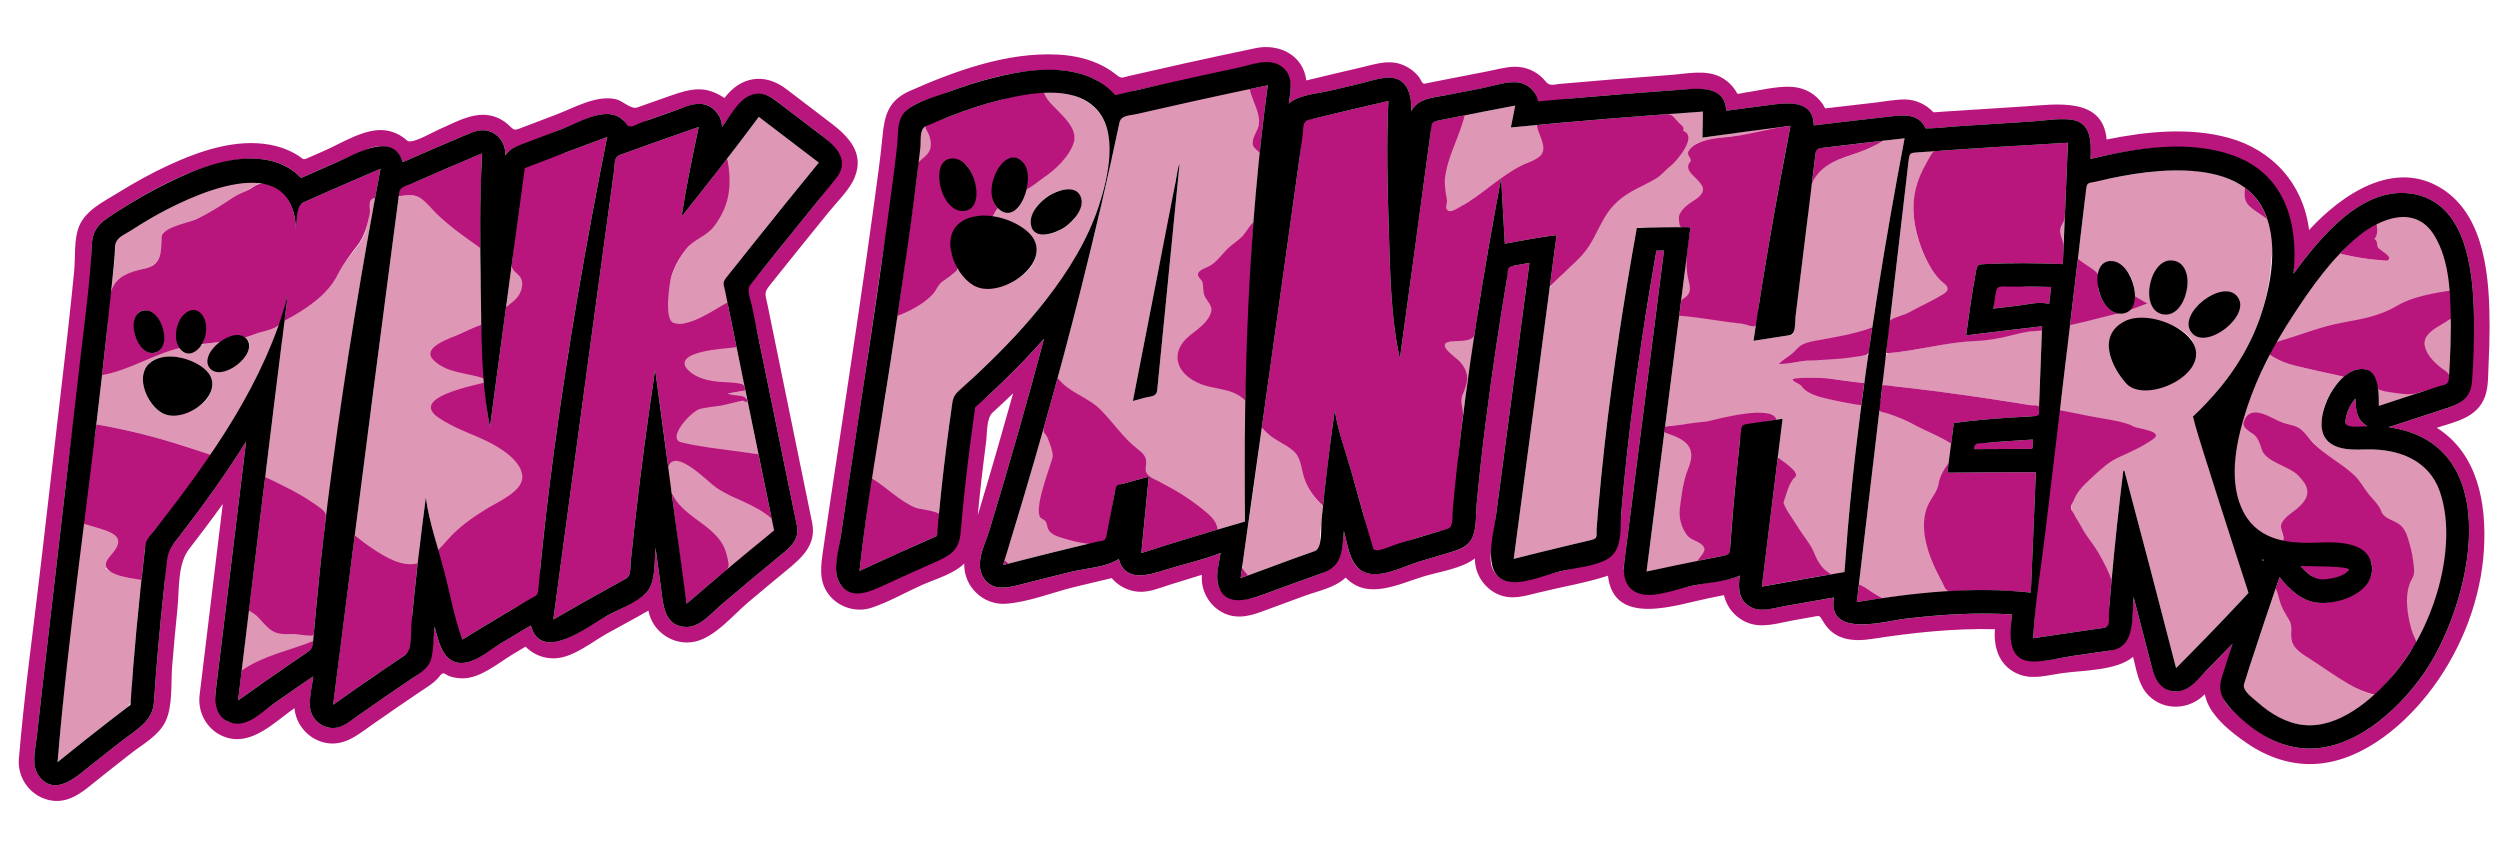
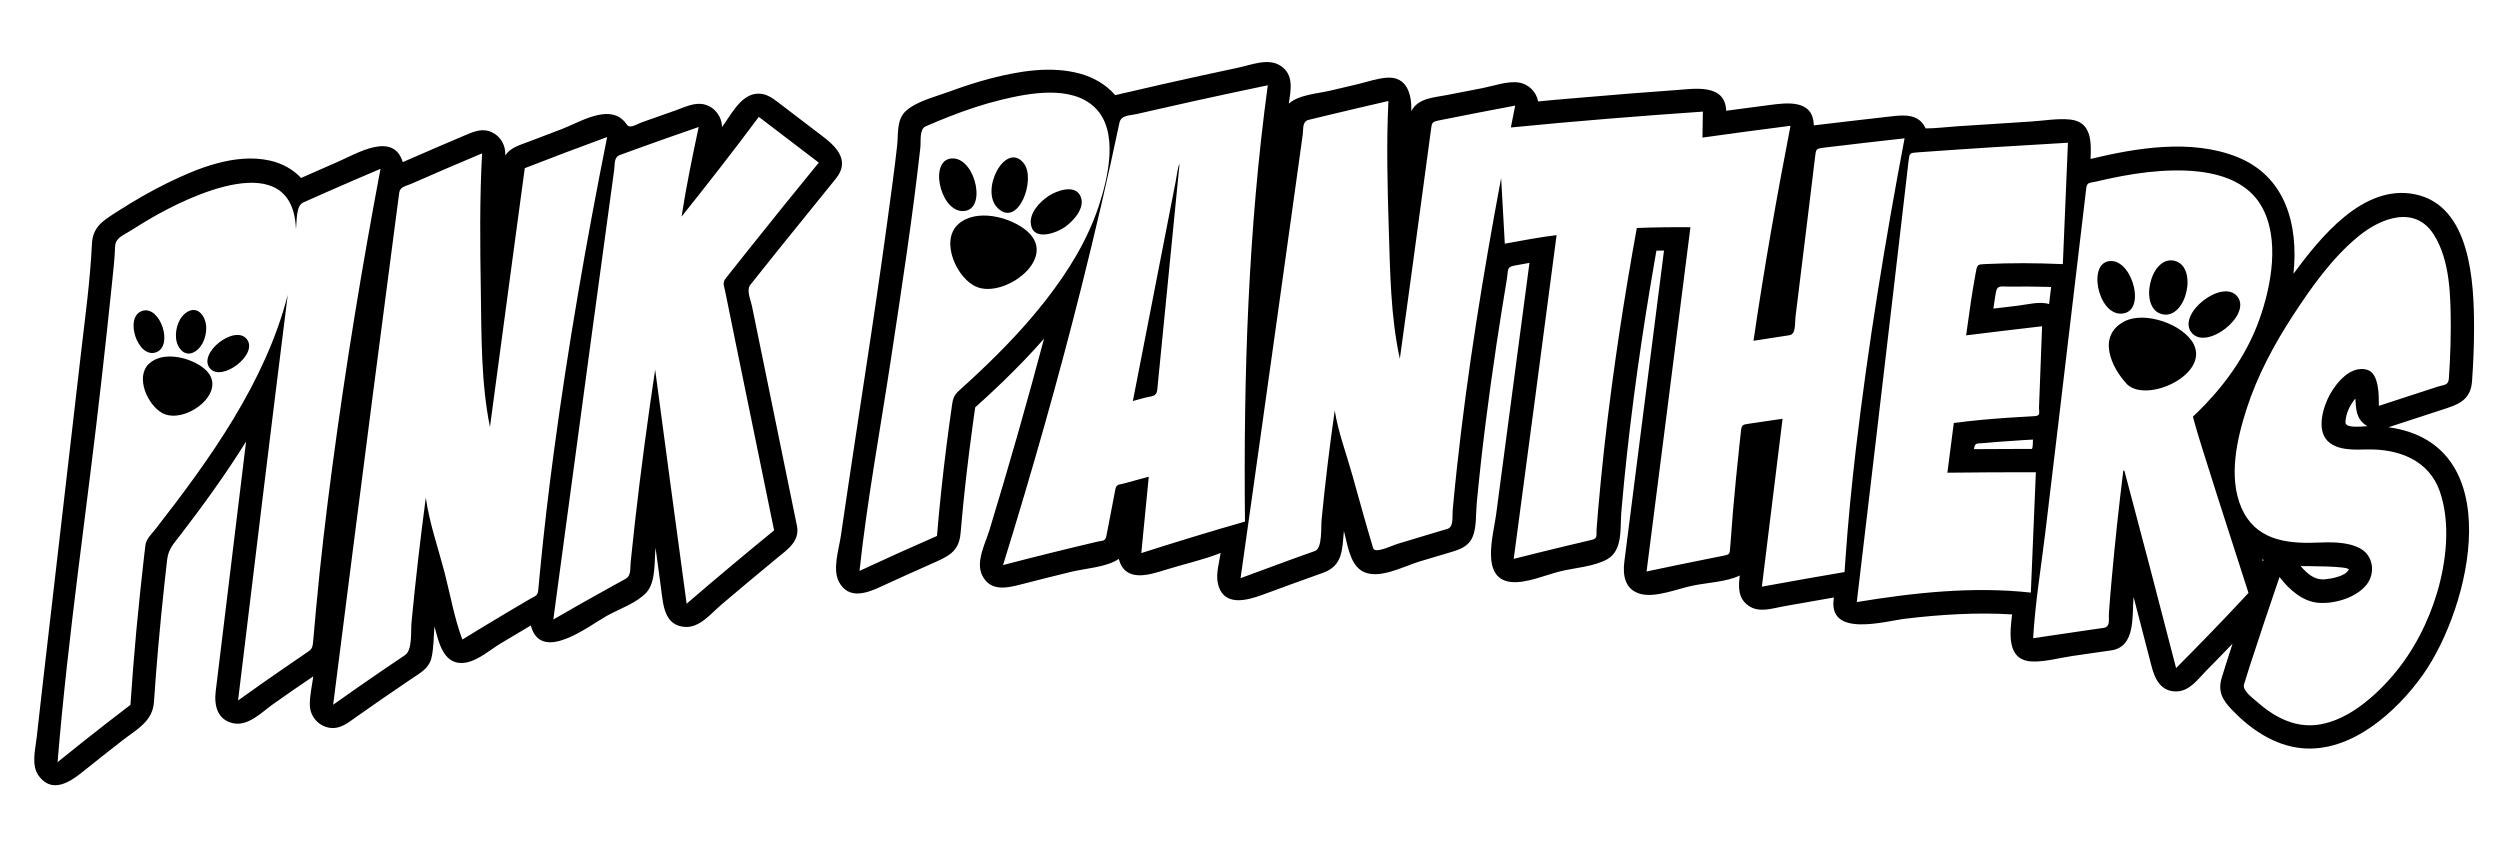
<svg xmlns="http://www.w3.org/2000/svg" version="1.1" id="Layer_1" x="0px" y="0px" width="200px" height="68px" viewBox="0 0 200 68" style="enable-background:new 0 0 200 68;" xml:space="preserve">
-   <path id="color3" style="fill:#DE98B6;" d="M41.234,36.734c1.688,1.729-0.444,2.909-1.844,3.781  c-1.633,1.017-3.002,2.296-4.328,3.672c-0.354-1.374-0.807-2.969-1-4.377c-0.169,1.268-0.33,2.534-0.481,3.803  c-0.052,0.441,0.224,1.511-0.269,1.574c-0.748,0.098-2.043-0.169-2.687-0.531c-0.62-0.348-0.837-0.796-1.413-1.213  c-0.283-0.205-0.56-0.417-0.835-0.633c0.04-0.309,0.08-0.614,0.119-0.923c0.211-1.655,0.423-3.31,0.638-4.964  c0.773-5.964,1.547-11.928,2.328-17.892c0.092-0.7,0.183-1.399,0.274-2.099c0.042-0.313,0.083-0.626,0.124-0.941  c0.059-0.452,0.31-0.341,0.721-0.379c1.415-0.13,2.043,1.257,2.992,2.08c0.514,0.447,1.056,0.861,1.606,1.264  c0.311,0.227,0.625,0.451,0.938,0.674c0.436,0.31,0.335-0.163,0.319,0.979c-0.022,1.518,0.094,2.811,0.069,4.555  c-0.017,1.155,0.447,0.554-0.923,1.177c-0.616,0.28-1.234,0.558-1.849,0.841c-1.305,0.603-1.75,1.336-0.317,2.145  c0.684,0.386,3.583,0.282,3.336,1.267c-1.118,0.343-2.146,0.662-3.222,1.125c-1.778,0.765-0.675,1.649,0.474,2.229  c1.747,0.881,3.64,1.113,5.042,2.552L41.234,36.734z M121.859,13.344c0.976-0.498,2.071-0.891,1.531-2.203  c-0.099-0.211-0.142-0.447-0.203-0.672c-0.095-0.424-0.073-0.486-0.591-0.436c-0.576,0.055-1.152,0.11-1.729,0.167  c0.114-0.584,0.231-1.168,0.348-1.751c-0.771,0.146-1.543,0.293-2.314,0.441c-0.457,0.089-1.103,0.133-1.558,0.221  c-0.512,0.1-0.306,0.511-0.506,0.969c-0.551,1.267-1.717,3.363-1.369,4.687c0.062,0.234,0.156,0.439,0.11,0.661  c-0.066,0.319,0.057,0.734,0.015,1.042c-0.154,1.128,0.906,0.276,1.54-0.112c1.603-0.984,2.874-2.058,4.554-2.95L121.859,13.344z   M153.656,34.156c-0.968-0.681-2.184-0.951-3.306-1.288c-0.461,3.805-0.895,7.614-1.348,11.42c-0.097,0.82-0.208,1.639-0.291,2.46  c0.689,0.293,1.221,0.809,1.916,1.107c1.715-0.243,3.689-0.407,5.419-0.526c-1.303-2.298-3.158-5.461-1.206-7.863  c0.331-0.367,0.206-0.955,0.429-1.38c0.288-0.546,0.709-0.702,0.793-1.319c0.048-0.347-0.004-0.916,0.035-1.266  c-0.259-0.175-0.531-0.45-0.816-0.578c-0.55-0.246-0.91-0.338-1.406-0.688L153.656,34.156z M8.781,45.344  c-0.365-0.418,0.722-1.244,0.844-1.688c0.344-1.25-2.498-1.714-3.094-1.938c-0.75,6.354-1.403,12.877-1.926,19.254  c1.254-1.017,2.518-2.022,3.791-3.014c0.581-0.453,1.164-0.903,1.749-1.35c0.56-0.428,0.392-1.738,0.444-2.434  c0.143-1.819,0.301-3.637,0.482-5.452c0.041-0.406,0.082-0.814,0.125-1.221c0.056-0.54,0.696-1.202,0.084-1.315  c-0.755-0.141-2.282-0.122-2.824-0.743 M186.829,54.028c-1.014-0.72-3.157-1.997-3.445-2.622c-0.312-0.676,0.202-1.401-0.274-2.047  c-0.527-0.711-0.689-1.507-1.059-2.285c-0.521,1.526-1.037,3.055-1.541,4.586c-0.248,0.753-0.492,1.508-0.731,2.263  c-0.112,0.359-0.224,0.718-0.334,1.078c0.3,0.34,0.474,0.689,0.806,0.999c1.259,1.178,2.989,2.106,4.769,2.018  c1.842-0.092,3.665-1.217,5.012-2.393C188.9,55.356,187.768,54.697,186.829,54.028 M109.776,43.607  c0.094,0.316,0.027,0.518,0.365,0.414c-0.114-0.245-0.269-0.471-0.441-0.676C109.725,43.432,109.752,43.521,109.776,43.607   M149,32.281c-1.278-0.309-2.773-0.19-3.983-0.729c-0.255-0.114-1.348-0.976-0.938-1.084c1.157-0.304,2.053-0.215,3.212-0.054  c0.615,0.084,1.231,0.17,1.849,0.23c0.102-0.751,0.212-1.5,0.316-2.25c-1.132,0.184-2.288,0.051-3.424,0.152  c-0.515,0.046-1.047,0.267-1.564,0.313c-0.732,0.064-1.443,0.291-2.184,0.258c0.281-0.276,0.666-0.447,0.985-0.673  c0.267-0.189,0.449-0.569,0.618-0.677c0.658-0.42,1.898-0.59,2.78-0.733c1.06-0.173,2.106-0.469,3.112-0.849  c0.125-0.875,0.268-1.748,0.406-2.621c0.667-4.177,1.393-8.344,2.18-12.499c-0.437,0.048-0.872,0.098-1.31,0.147  c-0.513,0.057-0.886,0.34-1.35,0.559c-0.905,0.428-1.876,0.69-2.796,1.085c-0.825,0.354-1.464,0.761-1.854,1.599  c-0.439,0.944-0.369,2.354-0.496,3.389c-0.267,2.167-0.53,4.333-0.798,6.5c-0.056,0.448-0.11,0.897-0.167,1.347  c-0.028,0.237-0.058,0.475-0.086,0.712c-0.064,0.517-0.176,0.387-0.635,0.457c-0.865,0.133-1.732,0.267-2.596,0.403  c0.059-0.411,0.116-0.823,0.183-1.233c-1.202-0.113-2.332-0.34-3.525-0.53c-0.423-0.067-0.924-0.089-1.351-0.144  c-0.297-0.038-0.663-0.225-0.962-0.247c-0.533-0.039-0.311,0.323-0.369,0.783c-0.347,2.744-0.695,5.487-1.047,8.231  c1.55-0.229,2.693-0.179,4.228-0.452c0.884-0.157,2.17-0.479,3.065-0.545c0.391-0.028,0.765-0.096,1.138,0.076  c0.466,0.213-0.016,0.453,0.962,0.297c-0.071,0.58-0.142,1.159-0.214,1.739c-0.04,0.32-0.079,0.641-0.118,0.962  c-0.063,0.508,0.031,0.476,0.418,0.755c0.346,0.251,0.807,0.525,0.976,0.943c0.091,0.227-0.078,0.297-0.222,0.417  c-0.242,0.2-0.542,0.569-0.599,0.856c-0.062,0.302-0.222,0.851-0.166,1.143c0.016,0.086,0.122,0.778,0.15,0.826  c0.18,0.308,0.428,0.607,0.594,0.922c0.536,1.011,1.434,1.658,1.938,2.697c0.23,0.47,0.573,0.842,1.024,1.107  c0.237,0.144,0.671,0.113,0.928,0.07c0.531-0.091,0.261-0.376,0.295-0.859c0.091-1.299,0.195-2.596,0.314-3.892  c0.268-2.911,0.599-5.817,0.975-8.718L149,32.281z M99.598,41.725c-0.73,0.209-1.459,0.425-2.188,0.641  c-0.129-0.787-1.654-2.019-2.549-2.602c-0.54-0.351-1.087-0.703-1.657-1.002c-0.454-0.242-1.114-0.444-1.453-0.85  c-0.345-0.412,0.002-0.995-0.33-1.443c-0.344-0.465-0.707-0.723-1.124-1.114c-0.991-0.94-1.842-2.17-2.923-3.011  c-1.029-0.807-1.94-1.041-2.763-2.124c0.346-1.319,0.708-2.633,1.054-3.952c0.703-2.697,1.379-5.401,2.021-8.113  c0.377-1.592,0.745-3.188,1.099-4.785c0.176-0.789,0.349-1.579,0.519-2.37c0.084-0.393,0.168-0.786,0.251-1.18  c0.124-0.592,0.572-0.631,1.117-0.758c2.971-0.691,6.032-1.295,9.016-1.922c0.583-0.123,0.443,0.098,0.594,0.578  c0.101,0.317,0.208,0.607,0.313,0.922c0.185,0.557,0.225,1.134-0.006,1.699c-0.173,0.425-0.343,0.776-0.181,1.254  c0.105,0.313,0.179,0.386,0.338,0.62c0.13,0.194-0.059,0.936-0.081,1.177c-0.144,1.447-0.264,2.897-0.375,4.347  c-0.47,0.473-0.498,1.09-1.023,1.513c-0.541,0.436-1.216,0.846-1.677,1.364c-0.35,0.392-0.735,0.601-1.194,0.839  c-0.575,0.299-0.625,0.464-0.284,0.976c0.264,0.396,0.147,0.878,0.389,1.305c0.308,0.541,0.679,0.941,0.328,1.563  c-0.581,1.024-1.801,1.5-2.344,2.531c-0.631,1.199,0.251,2.284,1.273,2.772c0.882,0.422,2.085,0.188,2.852,0.665  c0.312,0.194,0.703,0.321,0.984,0.563c0.302,0.26,0.022,1.449,0.018,1.846C99.577,36.358,99.569,39.042,99.598,41.725   M94.361,13.139c-0.177,0-0.61,3.533-0.689,3.939c-0.338,1.732-0.786,3.433-1.123,5.166c-0.638,3.279-1.281,6.556-1.92,9.835  c0.319-0.087,0.638-0.174,0.957-0.26c0.496-0.133,0.937-0.058,0.993-0.621c0.08-0.802,0.159-1.604,0.237-2.405  c0.173-1.717,0.341-3.434,0.51-5.151C93.67,20.141,94.015,16.64,94.361,13.139 M84.073,42.606c-0.222-0.148-0.273-0.616-0.323-0.856  c-0.073-0.355-0.357-0.098-0.504-0.36c-0.261-0.467-0.002-1.268,0.113-1.748c0.205-0.856,0.549-1.778,0.892-2.595  c0.367-0.875-0.326-1.908-0.777-2.721c-0.848,2.987-1.724,5.969-2.632,8.939c-0.096,0.316-0.353,0.748-0.45,1.063  c-0.153,0.496-0.082,0.423,0.302,0.759c0.679-0.177,1.359-0.351,2.039-0.523c1.583-0.402,3.169-0.797,4.759-1.16  C86.32,43.304,85.086,43.291,84.073,42.606 M135.25,43.083c-0.482-0.287-0.734-1.111-0.853-1.64  c-0.102-0.448,0.011-0.846,0.133-1.276c0.164-0.587,0.054-1.189,0.251-1.761c0.257-0.743,0.773-1.627,0.461-2.441  c-0.304-0.793-1.352-1.158-2.097-1.34c-0.478,3.698-0.947,7.396-1.422,11.093c1.233-0.263,2.87-0.515,4.105-0.765  c0.432-0.087,0.424-0.508,0.515-0.982C136.423,43.536,135.519,43.243,135.25,43.083 M158.297,27.063  c-1.828,0.232-2.724,0.478-4.545,0.81c-0.896,0.163-1.794,0.304-2.701,0.372c-0.344,0.024-0.408,2.136-0.457,2.552  c4.193,0.45,8.369,1.034,12.528,1.731c0.073-2.044,0.154-4.088,0.234-6.131c-1.414,0.174-2.779,0.331-4.184,0.51L158.297,27.063z   M152.107,17.851c-0.301,2.601-0.599,5.202-0.911,7.802c1.197-0.447,2.294-0.997,3.444-1.528c0.204-0.091,1.559-0.771,1.171-1.203  c-0.344-0.384-0.747-0.602-1.05-1.039c-0.933-1.358-1.539-3.073-1.676-4.715c-0.156-1.904,0.838-3.546,1.789-5.137  c-0.507,0.035-1.231,0.143-1.739,0.18c-0.568,0.042-0.403,0.267-0.463,0.77c-0.042,0.363-0.084,0.728-0.125,1.091  C152.4,15.332,152.255,16.592,152.107,17.851 M105.112,39.708c-0.351-0.431-0.599-0.928-0.777-1.451  c-0.205-0.599-0.232-1.369-0.605-1.891c-0.685-0.954-2.024-1.245-2.787-2.164c-0.469,3.634-1.021,7.257-1.534,10.884  c-0.063,0.446,0.133,0.619,0.439,0.938c0.416-0.154,0.832-0.308,1.248-0.462c0.964-0.356,1.931-0.709,2.898-1.056  c0.4-0.146,0.803-0.288,1.204-0.431c0.513-0.182,0.366-0.81,0.413-1.312c0.048-0.526,0.101-1.055,0.153-1.581  c0.024-0.246,0.049-0.492,0.074-0.739C105.581,40.217,105.329,39.977,105.112,39.708 M165.138,18.524  c0.014-0.319,0.028-0.639,0.041-0.959c-0.991,0.466-0.491,1.51-0.116,2.185C165.076,19.443,165.126,18.831,165.138,18.524   M55.172,35.75c1.849,0.344,3.638,0.334,5.501,0.583c-0.158-0.777-0.319-1.556-0.479-2.334c-0.076-0.374-0.153-0.749-0.23-1.123  c-0.05-0.24-0.099-0.481-0.146-0.721c-0.142,0.014-0.274-0.019-0.394-0.1c0.002,0.001-1.351,0.109-1.517,0.133  c-0.668,0.096-1.286,0.366-1.938,0.546c-0.806,0.222-1.58,0.918-1.843,1.704c-0.317,0.945-0.02,1.018,0.875,1.187L55.172,35.75z   M133.041,18.182c0.443-0.006,1.062-0.01,1.506-0.01c-0.02-0.444-0.334-0.839-0.063-1.24c0.368-0.544,1.017-0.888,1.541-1.255  c0.62-0.431,0.066-1.013-0.294-1.396c-0.224-0.237-0.5-0.493-0.61-0.811c-0.107-0.309,0.354-0.469,0.27-0.736  c-0.127-0.399-0.458-0.533-0.123-0.892c0.441-0.475,1.188-0.632,1.797-0.742c1.454-0.264,4.446-0.321,5.779-1.054  c-1.754,0.234-4.896,0.714-6.648,0.96c0.012-0.693,0.023-1.386,0.035-2.078c-0.861,0.06-2.168,0.116-3.028,0.181  c0.211,0.249,0.883,0.487,1.118,0.714c0.341,0.328,0.405,0.288,0.36,0.652c1.026,0.387-0.491,2.186-0.916,2.525  c-0.516,0.415-0.739,0.973-1.331,1.318c-0.806,0.47-1.674,0.828-2.464,1.325c-1.463,0.921-1.97,2.4-2.861,3.763  c-0.448,0.687-0.91,1.403-1.504,1.963c-0.562,0.532-1.565,1.131-1.67,1.924c-0.937,7.14-1.884,14.278-2.84,21.415  c1.314-0.331,2.63-0.657,3.949-0.974c0.663-0.159,1.327-0.318,1.991-0.475c0.475-0.112,0.617,0.011,0.657-0.527  c0.029-0.382,0.059-0.764,0.09-1.146c0.251-3.155,0.589-6.304,0.992-9.444c0.325-2.54,0.692-5.075,1.094-7.604  c0.209-1.318,0.429-2.635,0.655-3.95c0.118-0.671,0.235-1.342,0.357-2.013c0.092-0.508,0.286-0.348,0.748-0.362  C132.101,18.199,132.57,18.188,133.041,18.182 M117.079,32.99c0.086-0.672,0.315-2.381,0.405-3.053  C117.084,30.664,116.047,32.219,117.079,32.99 M115.982,27.337c-0.944,0.182-0.144,0.924,0.236,1.225  c0.552,0.437,1.056,1.321,1.234,2c0.15-1.044,0.37-2.77,0.531-3.813C117.346,26.856,116.618,27.213,115.982,27.337 M134.695,22.42  c-0.065,0.522-0.176,1.292-0.242,1.814c1.188-0.453,0.945-2.811,0.453-3.844C134.865,20.719,134.737,22.092,134.695,22.42   M184.797,26.656c1.671-0.517,3.58-0.934,5.264-1.409c1.316-0.371,2.372-1.214,3.716-1.549c0.345-0.086,0.691-0.158,1.04-0.222  c0.429-0.078,1.363,0.078,1.309-0.429c-0.086-0.797-0.353-1.742-0.563-2.516c-0.396-1.454-1.287-3.006-2.965-3.196  c-0.654-0.076-1.321,0.067-1.925,0.319c-0.4,0.167-0.782,0.126-0.735,0.58c0.048,0.463-0.201,0.749,0.016,1.063  c0.106,0.155,0.2,0.333,0.291,0.499c0.172,0.317,0.326,0.51,0.631,0.673c0.435,0.233-0.358,0.348-0.277,0.353  c-0.515-0.031-1.028-0.088-1.538-0.165c-0.375-0.057-0.754-0.104-1.121-0.201c-1.017-0.269-0.752-0.222-1.235,0.325  c-0.542,0.615-1.118,1.297-1.609,1.953c-1.101,1.473-2.152,3.152-3.063,4.75c0.938-0.317,1.556-0.472,2.5-0.766L184.797,26.656z   M190.225,31.158c0.061,0.435,0.082,0.875,0.084,1.313c0.855-0.277,2.367-0.723,3.223-1.002  C192.651,31.298,191.081,31.432,190.225,31.158 M196.056,25.524c-0.658,0.342-1.952,0.948-2.077,1.783  c-0.165,1.117,1.156,2.324,1.975,2.818C196.048,28.682,196.083,26.97,196.056,25.524 M195.547,40.406  c-0.46-3.226-3.05-4.504-6.137-4.449c-1.156,0.02-3.187,0.125-3.574-1.327c-0.413-1.552,0.503-3.5,1.686-4.485  c-1.063-0.262-2.143-0.463-3.206-0.723c-0.77-0.188-2.206-0.829-2.683-1.137c-1.337,2.531-2.516,5.262-2.852,8.121  c-0.276,2.343,0.179,5.301,2.564,6.475c0.117,0.058,1.245,0.53,1.297,0.392c0.155-0.495-0.349-0.963-0.104-1.442  c0.427-0.835,2.412-1.453,2.102-2.589c-0.266-0.967-1.252-1.73-2.116-2.133c-0.492-0.229-1.052-0.447-1.384-0.905  c-0.253-0.348-0.327-0.809-0.588-1.163c-0.268-0.362-0.89-0.619-0.928-1.102c-0.039-0.481,0.324-0.889,0.766-0.891  c0.936-0.002,1.925,0.808,2.844,1.047c1.134,0.294,1.892,1.51,2.789,2.219c1.146,0.904,2.31,1.522,3.149,2.756  c0.336,0.493,0.7,0.938,1.03,1.432c0.304,0.456,0.366,0.738,0.875,1.016c1.2,0.654,1.443,1.255,1.819,2.545  c0.139,0.473,0.114,1.055,0.21,1.511c0.08,0.382-0.478,1.125-0.545,1.616c-0.201,1.435,0.174,2.85,0.715,4.182  c1.905-3.174,2.838-7.053,2.316-10.713L195.547,40.406z M19.891,31.703c-0.563,1.02-1.143,1.984-1.766,2.969  c-0.3,0.475-0.673,1.126-0.984,1.594c-0.305,0.464-0.522,0.064-0.986-0.1c-0.3-0.105-0.602-0.209-0.904-0.31  c-2.463-0.823-4.977-1.469-7.536-1.907c0.152-1.309,0.302-2.618,0.447-3.928c1.252-0.228,2.399-0.819,3.567-1.3  c0.542-0.225,1.089-0.437,1.647-0.62c0.228-0.074,0.61-0.231,0.844-0.289c0.408-0.103,0.14,0.188,0.463,0.37  c0.378,0.215,0.81,0.069,1.112-0.204c0.353-0.319,0.228-0.438,0.758-0.499c0.363-0.042,0.727-0.084,1.09-0.128  c-1.061,0.785-1.501,2.944,0.464,2.274c0.754-0.257,2.626-1.814,1.491-2.628c0.936-0.26,1.854-0.645,2.713-1.097  c-0.693,1.99-1.276,3.788-2.294,5.63L19.891,31.703z M13.772,33.216c1.182-0.17,2.628-0.632,3.105-1.855  c0.38-0.979-0.162-1.729-1.048-2.215c-1.194-0.654-3.398-1.108-4.217,0.344C10.931,30.691,12.256,33.367,13.772,33.216   M63.537,11.511c-0.946-0.719-1.888-1.441-2.833-2.162c-0.556,0.748-1.118,1.491-1.683,2.23c-0.221,0.29-0.444,0.58-0.666,0.869  c-0.281,0.363-0.173,0.989-0.105,1.427c0.274,1.758-0.33,3.009-1.422,4.375c-0.472,0.591-1.212,0.88-1.732,1.439  c-0.47,0.503-0.834,1.15-1.126,1.767c-0.525,1.11-0.726,2.572-0.579,3.794c0.145,1.212,2.606,0.398,3.078,0.156  c0.401-0.208,1.891-0.819,1.797-1.281c-0.098-0.485-0.183-1.046-0.281-1.531c0.291-0.369,0.454-0.807,0.746-1.176  c2.238-2.818,4.495-5.622,6.773-8.408C64.849,12.509,64.192,12.011,63.537,11.511 M23.766,50.641  c-0.733-0.008-1.496,0.098-2.141-0.359c-0.658-0.463-0.938-1.25-1.712-1.45c-0.205,1.6-0.39,3.202-0.58,4.804  c1.211-0.846,2.64-1.206,4.013-1.687c0.484-0.168,1.022-0.274,1.499-0.464c0.414-0.164,0.746-0.813,0.219-0.859  c-0.327-0.029-0.769,0.052-1.094,0.047 M28.72,23.174c0.412-2.448,0.842-4.892,1.288-7.333c-0.423,0.071-0.447,0.396-0.437,0.761  c0.018,0.593-0.144,1.113-0.271,1.692c-0.277,1.262-1.506,2.169-2.085,3.296c-0.618,1.202-1.303,2.05-2.422,2.832  c-0.554,0.388-1.265,0.604-1.824,0.985c-0.865,0.589-0.358,1.445-0.435,2.066c-0.333,2.702-0.67,5.404-1.003,8.106  c-0.078,0.632-0.156,1.265-0.233,1.898c-0.064,0.522-0.371,0.641,0.155,0.884c0.36,0.168,0.849,0.315,1.204,0.492  c1.222,0.615,2.413,1.661,3.5,2.492C26.857,35.379,27.724,29.096,28.72,23.174 M10.59,21.773c1.272-0.333,2.135-0.413,2.365-1.906  c0.055-0.351-0.171-0.862,0.044-1.168c0.316-0.448,1.2-0.551,1.679-0.735c2.181-0.839,4.122-2.234,6.154-3.363  c-2.723-0.364-5.701,1.162-8.004,2.431c-0.595,0.328-1.18,0.673-1.757,1.03c-0.379,0.236-1.863,0.939-1.856,1.357  c0.036,1.219-0.18,2.474-0.302,3.685C9.384,22.437,9.752,21.992,10.59,21.773 M41.747,22.48c-0.106-0.446-0.496-0.778-0.846-1.04  c-0.14,1.047-0.275,2.095-0.423,3.141C41.203,24.203,41.974,23.443,41.747,22.48 M74.444,11.837c0.158-0.6-0.225-1.176-0.392-1.726  c-0.477,0.21-0.568,0.565-0.615,1.061c-0.055,0.579,0.105,1.299,0.031,1.875C73.852,12.783,74.319,12.31,74.444,11.837 M80.908,27.2  c-0.934,0.986-1.901,1.939-2.893,2.867c-0.49,0.458-0.825,0.956-1.328,1.402c-0.465,0.413-0.573,1.24-0.657,1.848  c-0.362,2.613-0.671,5.234-0.922,7.86c-0.809-0.261-1.653-0.423-2.413-0.818c-0.903-0.467-1.66-1.153-2.582-1.605  c-0.536-0.262-0.383-0.971-0.3-1.518c0.086-0.568,0.18-1.135,0.266-1.703c0.183-1.21,0.537-2.412,0.717-3.623  c0.335-2.205,0.666-4.411,0.988-6.618c1.009-0.397,2.028-0.908,2.796-1.691c0.323-0.329,0.475-0.842,0.862-1.099  c0.451-0.298,0.883-0.629,1.274-1.002c0.822,1.313,1.665,1.771,3.182,1.383c1.03-0.264,2.105-0.762,2.678-1.704  c1.311-2.158-1.301-3.542-3.157-3.819c0.126-0.247,0.229-0.485,0.406-0.702c0.954,0.92,1.875-0.471,2.159-1.343  c0.201-0.618,0.55-0.538,1.147-0.871c0.479-0.271,0.92-0.604,1.3-1.002c0.688-0.72,1.85-1.824,1.419-2.921  c-0.48-1.218-2.022-2.046-2.538-3.238c1.857,0,4.12,0.465,5.005,2.374c0.964,2.079,0.317,4.305-0.214,6.166  C86.857,20.186,83.98,23.944,80.908,27.2 M84.133,18.676c0.99-0.271,1.99-1.084,2.309-2.081c0.318-0.994-0.439-1.583-1.393-1.405  c-1.001,0.181-1.993,0.963-2.415,1.886C82.108,18.231,82.981,18.987,84.133,18.676 M179.878,47.434  c-1.888,2.045-3.832,4.039-5.792,6.016c-1.36-5.268-2.73-10.533-4.135-15.788c-0.03,0.009-0.06,0.002-0.086-0.021  c-0.358,2.905-0.674,5.815-0.934,8.729c-0.587-1.62-1.697-3.053-2.647-4.473c-0.398-0.596-0.75-1.068-0.49-1.77  c0.294-0.794,0.843-1.578,1.472-2.111c0.493-0.416,1.116-0.702,1.639-1.079c0.617-0.445,1.392-0.693,2.062-1.058  c0.229-0.123,1.626-0.771,1.253-1.066c-0.426-0.336-0.885-0.446-1.382-0.627c-1.359-0.499-2.804-0.658-4.222-0.968  c-0.497-0.109-1.175-0.174-1.678-0.264c-0.554-0.096-0.078-0.691-0.02-1.171c0.118-0.987,0.235-1.975,0.352-2.962  c0.105-0.871,0.042-1.742,0.215-2.602c0.107-0.536,1.586-0.546,2.042-0.659c0.782-0.191,1.611-0.493,2.349-0.732  c0.455-0.146,0.844-0.537,1.75-0.563c0,0-0.757-0.537-0.857-0.594c0.034-0.604-0.131-1.222-0.433-1.744  c-0.603-1.037-2.117-1.555-2.477-0.04c-0.461-0.318-0.961-0.652-1.452-0.919c-0.647-0.351-0.098-0.898-0.041-1.387  c0.135-1.136,0.27-2.271,0.403-3.407c0.068-0.581-0.083-1.476,0.528-1.628c0.591-0.147,1.196-0.21,1.793-0.332  c1.202-0.245,2.418-0.434,3.642-0.523c2.278-0.167,4.942-0.09,6.858,1.32c-0.162,1.353,0.499,1.556,1.551,2.223  c1.069,0.677,0.603,2.922,0.532,3.931c-0.17,2.445-0.901,4.822-2.09,6.962c-0.523,0.94-1.13,1.832-1.8,2.673  c-0.351,0.442-0.602,0.959-0.986,1.373c-0.296,0.317-1.422,1.078-1.311,1.356C177.288,38.033,178.394,42.815,179.878,47.434   M179.183,24.374c0.051-1.229-1.431-1.099-2.192-0.735c-0.859,0.409-1.813,1.279-1.865,2.296c-0.06,1.155,1.274,1.138,2.043,0.82  C178.086,26.372,179.14,25.442,179.183,24.374 M172.012,23.905c0.177,0.901,0.987,1.624,1.873,1.04  c0.932-0.614,1.29-2.034,0.985-3.065c-0.244-0.827-1.036-1.35-1.829-0.822C172.167,21.64,171.815,22.916,172.012,23.905   M169.09,29.19c0.4,0.799,1.075,1.699,2.004,1.935c0.804,0.205,1.79-0.073,2.513-0.397c1.064-0.479,2.034-1.425,1.996-2.671  c-0.052-1.679-2.48-2.382-3.809-2.531C169.472,25.264,167.991,26.996,169.09,29.19 M59.565,40.178  c-1.235-0.521-2.529-1.552-3.534-2.459c-0.833-0.751-2.886-2.058-2.594,0.125c0.088,0.649,0.207,1.483,0.563,2.051  c0.43,0.689,1.047,1.249,1.689,1.739c1.434,1.093,2.254,2.19,2.467,4.085c1.007-0.881,2.229-2.022,3.262-2.871  c0.336-0.275,0.754-0.251,0.66-0.707c-0.072-0.351-0.305-0.896-0.578-1.047C60.734,40.672,60.26,40.47,59.565,40.178 M59.781,32.094  c-0.039-0.194-0.109-0.661-0.151-0.854c-0.466,0.084-0.935,0.153-1.4,0.236c0.465,0.251,0.843,0.253,1.317,0.478L59.781,32.094z   M59.191,29.087c-0.088-0.431-0.186-0.863-0.265-1.296c-0.618,0.066-1.278,0.016-1.895,0.099c-0.466,0.063-2.571,0.357-2.275,1.207  c0.631,1.821,3.49,1.563,4.9,1.997C59.54,30.53,59.305,29.652,59.191,29.087" />
-   <path id="color2" style="fill:#B9167D;" d="M180.972,44.752c0.147,0.014,0.162,0.056,0.041,0.126  C181,44.837,180.984,44.794,180.972,44.752 M185.078,46.266c0.526,0.319,2.825,0.123,2.825-0.754c0-0.398-3.517-0.218-3.853-0.226  c0.272,0.32,0.58,0.622,0.94,0.844L185.078,46.266z M189.047,34.219c0.131-0.003,0.216-0.121,0.348-0.124  c-0.877-0.497-0.908-1.32-0.968-2.213c-0.442,0.535-0.752,1.18-0.793,1.881c-0.029,0.493,0.81,0.438,1.179,0.425L189.047,34.219z   M162.593,22.927c-0.844-0.009-1.717-0.169-2.561-0.146c-0.571,0.017-0.487,1.371-0.56,1.906c0.648-0.077,1.296-0.153,1.944-0.23  c0.753-0.089,1.762-0.369,2.511-0.131c0.054-0.456,0.109-0.91,0.163-1.366C163.591,22.942,163.092,22.932,162.593,22.927   M159.393,35.384c-0.352,0.029-0.73-0.027-1.08,0.007c-0.483,0.052-0.345,0.133-0.39,0.54c1.149-0.011,2.301-0.015,3.451-0.015  c0.392,0,0.783,0,1.175,0.001c0.1-0.099,0.071-0.602,0.089-0.751C161.555,35.221,160.473,35.291,159.393,35.384 M199.167,26.16  c0,1.02-0.031,2.039-0.083,3.057c-0.041,0.819,0,1.733-0.286,2.513c-0.619,1.691-2.334,1.996-3.856,2.492  c3.305,2.083,3.986,6.085,3.775,9.71c-0.229,3.955-1.743,7.892-4.091,11.07c-2.131,2.883-5.473,5.79-9.193,6.1  c-2.001,0.166-3.954-0.476-5.601-1.593c-1.322-0.898-3.153-2.306-3.445-3.972c-1.22,1.26-3.249,1.369-4.51,0.093  c-0.802-0.811-0.956-2.021-1.231-3.083c-1.317,1.126-4.047,1.067-5.739,1.314c-1.082,0.158-2.234,0.501-3.3,0.12  c-1.593-0.568-2.148-2.079-2.012-3.644c-3.281-0.081-6.575,0.273-9.811,0.774c-1.535,0.238-3.036,0.119-3.913-1.363  c-0.337-0.571-0.257-0.501-0.91-0.388c-0.5,0.088-1.001,0.178-1.501,0.268c-1.15,0.206-2.401,0.632-3.545,0.229  c-0.701-0.247-1.301-0.748-1.668-1.396c-0.149-0.265-0.262-0.552-0.329-0.849c-0.413,0.089-0.829,0.165-1.243,0.249  c-2.534,0.511-7.577,2.354-8.037-1.803c-1.797,0.585-3.74,0.897-5.574,1.354c-1.112,0.275-2.169,0.623-3.274,0.109  c-1.094-0.508-1.811-1.639-1.798-2.846c-1.048,0.81-2.79,1.047-4.059,1.427c-1.995,0.596-4.544,1.958-6.277,0.101  c-0.846,0.812-2.2,1.069-3.272,1.46c-1.152,0.415-2.302,0.839-3.449,1.268c-1.149,0.43-2.265,0.636-3.365-0.069  c-0.961-0.617-1.514-1.743-1.417-2.879c-0.863,0.265-1.726,0.529-2.587,0.801c-0.82,0.257-1.656,0.628-2.533,0.552  c-0.809-0.071-1.572-0.465-2.096-1.086c-0.992,0.229-1.981,0.465-2.97,0.707c-1.761,0.43-3.722,1.231-5.532,1.345  c-1.806,0.11-3.363-1.412-3.292-3.222c-0.866,0.857-2.301,1.233-3.392,1.723c-1.315,0.59-2.628,1.344-3.993,1.807  c-1.244,0.423-2.657-0.006-3.457-1.046c-0.835-1.086-0.628-2.31-0.45-3.567c0.395-2.797,0.827-5.589,1.248-8.382  c0.972-6.454,1.953-12.906,2.834-19.373c0.242-1.779,0.497-3.561,0.668-5.349c0.164-1.724,0.491-2.874,2.21-3.631  c3.643-1.604,7.736-3.095,11.777-2.897c0.966,0.047,1.934,0.213,2.841,0.556c0.457,0.173,0.899,0.389,1.311,0.652  c0.208,0.132,0.407,0.276,0.598,0.431c0.387,0.315,0.481,0.191,0.95,0.082c1.508-0.348,3.019-0.689,4.53-1.025  c1.873-0.415,3.748-0.816,5.625-1.208c1.865-0.389,3.807,0.532,4.063,2.583c1.495-0.365,2.993-0.712,4.49-1.065  c0.973-0.229,1.96-0.566,2.954-0.273c0.621,0.183,1.176,0.56,1.572,1.069c0.105,0.134,0.258,0.566,0.432,0.53  c0.412-0.084,0.826-0.166,1.239-0.248c1.267-0.249,2.533-0.493,3.799-0.74c0.741-0.144,1.508-0.376,2.261-0.368  c0.604,0.007,1.202,0.194,1.703,0.532c0.263,0.178,0.5,0.397,0.697,0.647c0.324,0.409,0.663,0.234,1.173,0.188  c2.951-0.263,5.904-0.5,8.859-0.715c1.248-0.091,2.72-0.429,3.895,0.137c0.599,0.289,1.095,0.771,1.405,1.359  c0.118,0.048,0.443-0.058,0.565-0.074c1.316-0.173,2.942-0.656,4.27-0.403c0.942,0.18,1.767,0.802,2.195,1.66  c0.248-0.031,0.495-0.058,0.744-0.087c1.087-0.126,2.176-0.251,3.264-0.377c0.765-0.088,1.554-0.245,2.325-0.25  c0.887-0.005,1.729,0.378,2.327,1.029c0.371-0.027,0.741-0.053,1.111-0.076c2.079-0.133,4.158-0.268,6.238-0.401  c2.426-0.157,6.218-0.788,6.505,2.65c3.175-0.641,6.608-1.001,9.778-0.129c3.531,0.972,5.964,3.727,6.419,7.37  c2.6-2.826,6.798-5.725,10.629-3.305C198.889,17.33,199.162,22.424,199.167,26.16 M197.924,26.162  c-0.005-3.583-0.264-9.739-4.757-10.622c-4.131-0.813-7.547,3.465-9.69,6.364c0.116-3.935-0.536-7.496-4.29-9.133  c-3.689-1.609-8.171-0.96-11.942-0.052c0.054-1.294,0.116-2.955-1.604-3.149c-1-0.113-2.144,0.091-3.156,0.156  c-1.985,0.128-3.97,0.256-5.953,0.384c-0.818,0.053-1.662,0.167-2.479,0.167c-0.536-1.161-1.671-1.089-2.721-0.968  c-2.077,0.24-4.156,0.474-6.231,0.726c-0.031-1.997-1.998-1.833-3.372-1.651c-1.212,0.161-2.423,0.32-3.635,0.481  c-0.074-2.057-2.263-1.777-3.684-1.677c-1.221,0.086-2.443,0.178-3.665,0.273c-1.669,0.129-3.337,0.276-5.005,0.416  c-0.801,0.067-1.645,0.299-2.444,0.373c-0.477,0.04-0.312-0.535-0.572-0.895c-0.233-0.324-0.572-0.566-0.953-0.686  c-0.903-0.282-2.066,0.168-2.992,0.349c-0.978,0.19-1.956,0.381-2.934,0.571c-1.053,0.205-2.391,0.227-2.94,1.308  c0.04-1.291-0.313-2.795-1.966-2.677c-0.774,0.055-1.58,0.342-2.342,0.523c-0.729,0.171-1.461,0.343-2.189,0.516  c-0.993,0.234-2.528,0.324-3.303,1.04c0.163-1.179,0.429-2.418-0.902-3.031c-1.146-0.527-3.016,0.233-4.188,0.484  c-2.395,0.514-4.743,0.924-7.13,1.474c-0.538,0.125-1.464,0.695-1.854,0.292c-0.421-0.436-0.94-0.918-1.482-1.187  c-1.249-0.621-2.676-0.776-4.054-0.726c-2.815,0.106-5.582,0.956-8.191,1.971c-1.092,0.425-2.679,0.67-3.132,1.895  c-0.359,0.968-0.263,2.498-0.391,3.531c-0.357,2.886-0.941,5.768-1.354,8.646c-0.42,2.93-0.853,5.855-1.293,8.781  c-0.409,2.715-0.818,5.432-1.227,8.146c-0.091,0.606-0.183,1.212-0.273,1.817c-0.157,1.046-0.313,2.093-0.463,3.14  c-0.133,0.926-0.522,2.147-0.053,3.023c0.574,1.068,1.723,0.967,2.711,0.509c1.128-0.523,2.239-1.023,3.375-1.531  c0.949-0.425,2.316-0.821,3-1.641c0.755-0.904,0.654-2.436,0.766-3.547c0.248-2.476,0.602-5.053,0.953-7.516  c0.08-0.553,0.714-0.798,1.117-1.171c0.526-0.486,1.046-0.98,1.558-1.482c1.01-0.991,1.995-2.012,2.925-3.079  c-1.363,5.128-2.821,10.228-4.365,15.303c-0.325,1.068-1.124,2.531-0.584,3.627c0.656,1.331,1.983,1.019,3.14,0.72  c1.317-0.34,2.637-0.672,3.959-0.994c1.146-0.279,2.851-0.368,3.829-1.035c0.495,1.885,2.371,1.3,3.691,0.885  c1.465-0.462,3.031-0.794,4.455-1.363c-0.095,0.672-0.288,1.396-0.264,2.077c0.025,0.765,0.424,1.267,1.148,1.513  c0.833,0.285,1.754,0.023,2.522-0.264c1.489-0.55,2.98-1.097,4.477-1.629c1.807-0.643,1.813-1.692,1.979-3.455  c0.262,0.931,0.414,2.312,1.168,2.991c1.254,1.132,3.521-0.141,4.872-0.548c0.732-0.221,1.465-0.44,2.199-0.658  c0.746-0.221,1.516-0.369,1.944-1.092c0.473-0.796,0.357-2.016,0.444-2.913c0.396-4.236,0.946-8.456,1.573-12.663  c0.254-1.68,0.516-3.359,0.797-5.034c0.075-0.457-0.046-1.191,0.468-1.285c0.461-0.083,0.92-0.167,1.38-0.25  c-0.647,4.889-1.295,9.779-1.943,14.668c-0.345,2.597-0.688,5.195-1.032,7.792c-0.094,0.715-0.283,1.468,0.097,2.139  c0.743,1.313,2.116,0.875,3.289,0.583c1.37-0.341,2.742-0.673,4.117-1c0.904-0.213,1.75-0.291,2.243-1.194  c0.504-0.926,0.519-2.394,0.61-3.423c0.231-2.642,0.521-5.277,0.849-7.907c0.28-2.194,0.585-4.384,0.923-6.568  c0.167-1.08,0.34-2.159,0.52-3.236c0.091-0.548,0.184-1.096,0.278-1.642c0.066-0.396,0.136-0.791,0.205-1.185  c0.202-0.005,0.407-0.01,0.608-0.01c-0.607,4.754-1.212,9.507-1.818,14.261c-0.372,2.93-0.746,5.859-1.119,8.788  c-0.093,0.724-0.185,1.447-0.277,2.171c-0.034,0.271,0.059,0.509,0.112,0.783c0.321,1.651,1.771,1.558,3.034,1.294  c1.014-0.213,2.025-0.423,3.04-0.627c0.968-0.194,2.195-0.245,3.09-0.673c-0.102,0.82-0.179,1.615,0.489,2.244  c0.827,0.781,1.898,0.422,2.884,0.245c1.386-0.249,2.771-0.494,4.159-0.731c-0.551,3.274,4.091,1.89,5.743,1.694  c2.818-0.333,5.672-0.513,8.509-0.34c-0.154,1.366-0.125,3.293,1.286,3.644c0.964,0.239,2.357-0.147,3.364-0.293  c0.975-0.143,1.952-0.287,2.929-0.425c2.303-0.325,1.976-2.5,2.141-4.33c0.468,1.806,0.936,3.612,1.403,5.417  c0.257,0.987,0.851,2.053,1.79,2.134c1.058,0.092,1.68-0.687,2.345-1.362c0.798-0.811,1.596-1.622,2.382-2.443  c-0.353,1.631-1.56,3.776-0.296,5.029c1.552,1.539,3.284,2.949,5.455,3.285c4.063,0.627,7.878-2.741,10.063-5.82  c3.864-5.447,6.914-18.485-2.749-19.809c1.414-0.463,2.825-0.931,4.24-1.384c1.078-0.346,2.163-0.654,2.261-2.014  C197.689,29.24,197.929,27.708,197.924,26.162 M78.453,40.442c0.899-2.983,1.756-5.977,2.598-8.977  c-0.54,0.522-1.089,1.036-1.644,1.541c-0.504,0.459-0.43,1.677-0.518,2.347c-0.255,1.945-0.483,3.895-0.666,5.851  C78.3,40.95,78.376,40.696,78.453,40.442 M64.969,41.802c0.368,1.78-0.82,2.82-2.059,3.839c-1.01,0.828-2.013,1.665-3.012,2.506  c-1.228,1.031-2.67,2.814-4.286,3.179c-1.7,0.383-3.431-0.766-3.738-2.48c-1.102,0.648-2.244,1.234-3.357,1.862  c-1.168,0.661-2.525,1.776-3.886,1.938c-0.623,0.074-1.262-0.045-1.816-0.338c-0.286-0.15-0.546-0.347-0.772-0.576  c-0.351,0.205-0.698,0.415-1.047,0.626c-1.188,0.718-2.542,1.903-3.992,1.911c-0.341,0.002-0.682-0.052-1.005-0.16  c-0.466-0.157-0.497-0.451-0.827-0.02c-0.418,0.549-1.028,0.889-1.591,1.268c-1.266,0.854-2.524,1.722-3.775,2.597  c-1.179,0.825-2.29,1.804-3.837,1.457c-1.305-0.293-2.295-1.429-2.413-2.759c-1.575,1.096-3.396,3.03-5.495,2.332  c-1.421-0.473-2.273-1.903-2.094-3.373c0.178-1.474,0.357-2.944,0.535-4.418c0.44-3.624,0.879-7.25,1.319-10.874  c-0.879,1.227-1.786,2.434-2.71,3.626c-0.909,1.168-0.763,3.233-0.911,4.688c-0.157,1.554-0.302,3.108-0.428,4.663  c-0.112,1.379,0.068,3.163-0.538,4.432c-0.529,1.106-1.767,1.779-2.705,2.506c-1.149,0.892-2.289,1.795-3.422,2.708  c-1.072,0.865-2.206,1.469-3.607,0.936c-1.281-0.487-2.108-1.8-1.991-3.166c0.435-5.248,1.176-10.496,1.782-15.728  c0.665-5.744,1.33-11.489,1.994-17.233c0.078-0.67,0.153-1.34,0.226-2.011c0.147-1.354,0.29-2.708,0.422-4.064  c0.108-1.117-0.034-2.534,0.397-3.578c0.535-1.295,1.975-1.973,3.101-2.67c1.291-0.799,2.621-1.542,3.999-2.181  c2.484-1.153,5.389-2.171,8.163-1.667c0.816,0.148,1.606,0.443,2.304,0.893c0.391,0.252,0.299,0.355,0.736,0.164  c0.434-0.191,0.868-0.382,1.303-0.572c1.404-0.613,3.201-1.791,4.783-1.648c0.683,0.062,1.336,0.355,1.838,0.822  c0.365,0.34,2-0.64,2.49-0.851c1.482-0.632,3.125-1.676,4.759-0.965c0.302,0.131,0.582,0.311,0.827,0.53  c0.533,0.475,0.425,0.527,1.133,0.254c0.913-0.352,1.826-0.701,2.742-1.045c1.42-0.535,3.199-1.582,4.758-1.223  c0.571,0.131,1.215,0.836,1.713,0.658c0.887-0.317,1.776-0.633,2.666-0.942c1.663-0.582,2.78-0.836,4.312,0.185  c1.312-1.745,3.221-2.031,4.956-0.708c1.199,0.914,2.397,1.828,3.595,2.742c1.389,1.059,2.647,2.381,1.873,4.3  c-0.41,1.015-1.385,1.928-2.06,2.764c-1.585,1.96-3.174,3.917-4.743,5.889c-0.484,0.609-0.349,0.717-0.193,1.477  c0.244,1.19,0.487,2.38,0.73,3.57C63.068,32.515,64.018,37.158,64.969,41.802 M63.753,42.053  c-1.034-5.052-2.068-10.104-3.102-15.156c-0.22-1.072-0.619-2.231-0.838-3.303c-0.175-0.859,0.334-0.962,0.897-1.671  c1.577-1.983,3.176-3.948,4.769-5.918c0.559-0.691,1.103-1.496,1.428-2.349c0.581-1.528-0.559-2.347-1.566-3.114  c-1.087-0.829-2.175-1.659-3.262-2.488c-2.002-1.527-3.215,0.637-4.32,2.11c0.002-0.729-0.438-1.41-1.104-1.707  c-0.794-0.355-1.548,0.001-2.307,0.266c-0.795,0.278-1.591,0.556-2.385,0.839c-0.451,0.16-0.918,0.555-1.369,0.718  c-0.552,0.198-0.421-0.398-0.812-0.732c-1.253-1.074-3.229,0.169-4.501,0.648c-0.918,0.346-1.787,0.748-2.703,1.1  c-0.742,0.285-1.692,0.429-2.156,1.135c0.036-0.662-0.231-1.296-0.781-1.684c-0.809-0.572-1.612-0.275-2.432,0.071  c-1.668,0.704-3.326,1.432-4.988,2.15c-0.395-1.307-1.728-1.51-2.831-1.04c-1.437,0.61-2.87,1.228-4.296,1.86  c-0.337,0.149-0.672,0.299-1.008,0.448c-0.192-0.207-0.403-0.396-0.631-0.562c-0.555-0.409-1.199-0.682-1.871-0.831  c-1.387-0.307-2.844-0.104-4.199,0.256c-2.835,0.749-5.477,2.207-7.93,3.781c-1.19,0.761-2.073,1.239-2.107,2.742  c-0.062,1.28-0.028,2.572-0.16,3.847c-0.53,5.056-1.323,10.089-1.907,15.14c-0.606,5.237-1.212,10.476-1.818,15.713  c-0.18,1.557-0.36,3.114-0.528,4.672c-0.107,0.98-0.465,2.238,0.181,3.097c1.047,1.396,2.45,0.498,3.477-0.327  c1.052-0.846,2.111-1.683,3.177-2.512c1.146-0.891,2.442-1.52,2.547-3.101c0.211-3.165,0.5-6.325,0.842-9.479  c0.093-0.854-0.003-2.241,0.524-2.915c0.714-0.91,1.417-1.831,2.107-2.762c1.367-1.843,2.685-3.726,3.895-5.674  c-0.542,4.466-1.086,8.932-1.629,13.398c-0.267,2.194-0.534,4.39-0.801,6.585c-0.122,1.002,0.463,2.32,1.12,2.471  c1.287,0.295,2.25-0.583,3.176-1.236c1.162-0.82,2.326-1.642,3.509-2.431c-0.085,0.673-0.225,1.359-0.258,2.038  c-0.107,0.838,0.386,1.663,1.172,1.969c0.911,0.355,1.61-0.117,2.33-0.625c1.43-1.009,2.87-2.002,4.318-2.986  c0.653-0.441,1.392-0.854,1.705-1.629c0.332-0.822,0.348-1.887,0.432-2.763c0.356,1.318,0.729,3.257,2.598,2.876  c0.83-0.169,1.66-0.887,2.375-1.32c0.907-0.549,1.815-1.097,2.731-1.632c0.785,2.979,4.349,0.205,5.746-0.581  c1.054-0.594,2.318-1.091,3.272-1.838c1.031-0.808,0.842-2.626,0.963-3.796c0.148,1.085,0.294,2.17,0.44,3.254  c0.173,1.275,0.236,2.989,1.944,3.08c1.164,0.063,2.09-1.114,2.899-1.8c0.761-0.646,1.524-1.289,2.29-1.93  c0.72-0.602,1.443-1.202,2.169-1.798C63.017,43.945,64.007,43.283,63.753,42.053 M194.193,26.829  c0.427-0.552,1.151-0.845,1.716-1.229c0.981-0.381,0.32-1.915,0.278-2.366c-1.384,0.183-3.166,0.481-4.386,1.209  c-1.349,0.806-2.788,1.071-4.326,1.35c-1.773,0.322-3.321,0.962-5.032,1.469c-0.411,0.122-0.668,0.294-0.865,0.659  c-0.219,0.409,0.153,0.551,0.537,0.764c0.672,0.372,1.458,0.556,2.2,0.737c0.848,0.208,1.702,0.386,2.555,0.57  c0.974,0.21,0.531,0.21,0.949-0.083c0.355-0.248,0.77-0.413,1.209-0.386c0.671,0.041,0.961,0.557,1.106,1.153  c0.085,0.344-0.025,0.457,0.336,0.554c0.424,0.113,0.858,0.167,1.292,0.226c0.817,0.111,1.224,0.138,2.017-0.122  c0.701-0.229,1.455-0.287,2.158-0.507c0.036-0.517,0.136-0.864-0.315-1.163c-0.4-0.265-0.77-0.576-1.084-0.941  C194.098,28.209,193.714,27.447,194.193,26.829 M190.522,40.947c-0.202-0.559-0.647-0.946-1.006-1.401  c-0.399-0.507-0.705-1.085-1.18-1.531c-1.03-0.966-2.315-1.581-3.305-2.606c-0.392-0.407-0.768-1.037-1.302-1.262  c-0.352-0.148-0.737-0.197-1.097-0.327c-0.898-0.315-2.586-1.637-3.123-0.085c-0.184,0.527,0.608,0.836,0.894,1.131  c0.313,0.323,0.405,0.73,0.557,1.138c0.361,0.978,2.148,1.276,2.877,2.019c0.906,0.923,1.073,1.608,0.084,2.526  c-0.416,0.385-1.119,0.767-1.383,1.281c-0.252,0.492,0.306,0.972,0.094,1.465c1.82,0.627,7.544-0.501,7.116,2.492  c-0.202,1.416-2.238,2.3-3.629,2.417c-1.556,0.223-2.868-0.891-3.758-2.042c-0.105,0.304-0.207,0.607-0.312,0.912  c0.141,0.295,0.226,0.609,0.31,0.924c0.173,0.644,0.458,1.071,0.792,1.629c0.325,0.548-0.008,1.207,0.232,1.779  c0.234,0.559,0.829,0.934,1.319,1.242c1.083,0.688,2.133,1.467,3.243,2.111c0.613,0.355,1.362,0.67,2.054,0.834  c0.65-0.563,1.154-1.206,1.695-1.875c0.403-0.499,0.776-1.024,1.119-1.568c0.16-0.256,0.382-0.465,0.529-0.729  c-0.143-0.353-0.336-0.765-0.439-1.131c-0.338-1.198-0.601-2.893,0.078-4.015c0.253-0.418,0.121-0.898,0.077-1.361  c-0.05-0.606-0.237-1.228-0.409-1.811c-0.148-0.495-0.364-0.955-0.816-1.234C191.439,41.625,190.697,41.428,190.522,40.947   M190.979,20.84c0.563-0.273-0.607-0.809-0.735-1.044c-0.146-0.267,0.01-0.487-0.299-0.675c0.305-0.34,0.241-0.793,0.177-1.203  c-1.081,0.569-2.118,1.448-2.912,2.374C188.442,20.595,189.711,20.797,190.979,20.84 M180.754,17.086  c0.203,0.137,0.403,0.275,0.604,0.417c-0.334-1-0.913-1.861-1.768-2.491C179.446,16.207,179.812,16.452,180.754,17.086   M170.675,34.113c-0.626-0.342-1.762-0.519-2.479-0.639c-1.142-0.19-2.4-0.479-3.54-0.678c-0.608,6.076-1.659,12.165-2.003,18.262  c1.3-0.197,2.6-0.39,3.9-0.576c0.575-0.084,1.152-0.166,1.728-0.247c0.541-0.076,0.542-0.343,0.577-0.829  c0.029-0.394-0.116-0.78-0.084-1.174c0.049-0.621,0.099-1.242,0.156-1.863c-0.262-0.723-0.628-1.41-1.01-2.072  c-0.308-0.533-0.67-1.01-1.024-1.514c-0.287-0.407-0.569-1.002-0.913-1.518c0.008-0.125-0.254-0.388-0.281-0.516  c-0.078-0.359,0.133-0.553,0.172-0.656c0.213-0.574,0.557-1.017,0.995-1.433c0.738-0.7,1.659-1.611,2.585-2.046  c0.956-0.449,1.987-0.873,2.838-1.515C173.098,34.491,171.021,34.299,170.675,34.113 M148.906,32.39  c0.076-0.582,0.152-1.163,0.232-1.745c-1.03-0.099-2.052-0.272-3.08-0.388c-0.224-0.025-2.813-0.099-2.641,0.134  c0.169,0.231,0.523,0.264,0.698,0.496c0.344,0.46,0.906,0.7,1.438,0.867C145.956,31.879,148.894,32.494,148.906,32.39   M142.118,33.571c-0.362-1.224-4.613-0.073-5.549,0.145c-0.932,0.07-1.847,0.249-2.778,0.341c-0.194,0.018-0.389,0.04-0.582,0.067  c-0.053,0.388-0.202,0.447,0.195,0.571c0.469,0.146,0.95,0.333,1.341,0.639c0.773,0.602,0.611,1.443,0.281,2.243  c-0.423,1.03-0.502,2.148-0.662,3.246c-0.095,0.65,0.303,1.912,0.886,2.26c0.321,0.191,0.89,0.353,1.066,0.716  c0.168,0.346-0.37,0.811-0.52,1.073c0.547-0.107,1.094-0.219,1.64-0.328c0.313-0.062,0.626-0.122,0.94-0.183  c0.019-0.327,0.044-0.653,0.065-0.981c0.102-1.451,0.229-2.901,0.364-4.352c0.119-1.239,0.244-2.48,0.377-3.72  c0.037-0.33,0.203-0.572,0.239-0.902c0.057-0.509,0.186-0.354,0.641-0.422C140.758,33.881,141.422,33.67,142.118,33.571   M162.714,41.509c0.052-1.242,0.104-2.486,0.155-3.729c-2.36-0.005-4.719,0.008-7.078,0.037c0.034-0.257,0.07-0.516,0.105-0.774  c-0.325,0.421-0.725,1.045-0.796,1.579c-0.093,0.69-0.465,1.013-0.775,1.611c-0.702,1.358-0.387,3.024,0.13,4.385  c0.261,0.685,0.59,1.343,0.938,1.987c0.242,0.449,0.222,0.726,0.766,0.695c0.514-0.029,1.026-0.051,1.54-0.063  c1.59-0.04,3.188,0,4.77,0.174C162.551,45.445,162.633,43.477,162.714,41.509 M156.098,35.5c0.061-0.554,0.129-1.106,0.207-1.658  c0.504-0.069,1.009-0.129,1.515-0.182c1.293-0.134,2.589-0.23,3.887-0.307c0.228-0.014,0.454-0.027,0.682-0.039  c0.501-0.027,0.841,0.154,0.862-0.423c0.021-0.568-0.391-0.408-0.883-0.488c-0.38-0.063-0.759-0.124-1.139-0.184  c-1.414-0.225-2.828-0.437-4.246-0.636c-1.307-0.184-2.614-0.353-3.924-0.509c-0.575-0.068-1.15-0.134-1.727-0.197  c-0.062-0.007-0.735-0.116-0.742-0.045c-0.044,0.372-0.087,0.744-0.13,1.117c-0.025,0.204-0.297,0.301-0.319,0.505  c-0.06,0.502,0.535,0.51,0.954,0.652c0.682,0.229,1.357,0.491,1.985,0.839C154.053,34.484,155.185,34.881,156.098,35.5   M145.155,44.286c-0.329-0.823-0.921-1.428-1.358-2.179c-0.202-0.346-1.207-1.678-1.095-1.976c0.221-0.587,0.401-1.535,0.885-1.925  c0.527-0.423-1.127-1.404-1.364-1.61c-0.418,3.446-0.853,6.889-1.276,10.335c1.857-0.343,3.716-0.685,5.581-0.989  C145.813,45.577,145.451,45,145.155,44.286 M149.182,46.981c-0.15-0.09-0.308-0.167-0.47-0.233c-0.057,0.474-0.113,0.945-0.169,1.42  c0.694-0.114,1.389-0.217,2.085-0.313C150.079,47.62,149.679,47.291,149.182,46.981 M142.284,29.117  c0.849,0.039,1.667-0.258,2.513-0.275c0.709-0.013,1.393-0.092,2.091-0.124c0.731-0.033,1.479-0.172,2.204-0.269  c0.561-0.074,0.428-0.509,0.501-1.009c0.061-0.418,0.123-0.837,0.188-1.255c-1.479,0.559-2.976,0.783-4.52,1.068  c-0.545,0.1-1.185,0.239-1.554,0.694C143.296,28.456,142.744,28.666,142.284,29.117 M135.23,12.935  c-0.941,1.055,2.213,1.772,0.48,2.959c-0.477,0.327-1.121,0.692-1.346,1.26c-0.102,0.258-0.038,0.491-0.011,0.754  c0.044,0.446,0.48,0.267,0.878,0.272c-0.184,1.435-0.5,2.792-0.159,4.199c0.107,0.438,0.247,0.935-0.116,1.293  c-0.302,0.295-0.442,0.185-0.502,0.652c-0.04,0.31-0.08,0.619-0.118,0.929c1.691,0.136,3.357,0.467,5.046,0.655  c0.494,0.056,1.109,0.475,1.195-0.095c0.071-0.481,0.081-1.083,0.157-1.564c0.164-1.046,0.332-2.091,0.506-3.136  c0.611-3.692,1.284-7.375,1.998-11.049c-1.732,0.221-3.306,0.734-5.06,0.895c-0.828,0.076-1.744,0.166-2.49,0.568  c-0.274,0.149-0.536,0.368-0.643,0.671C134.974,12.412,135.387,12.758,135.23,12.935 M171.808,24.277  c-0.368-0.162-0.694-0.407-1.04-0.605c-0.021,0.413-0.141,0.865-0.452,1.159C170.476,24.786,171.765,24.257,171.808,24.277   M152.784,28.038c1.746-0.277,3.448-0.688,5.222-0.755c0.997-0.038,1.93-0.203,2.893-0.451c0.452-0.116,0.903-0.23,1.367-0.291  c1.28-0.166,1.081,0.068,1.101-0.438c-2.027,0.233-4.053,0.479-6.078,0.728c0.238-1.676,0.456-3.355,0.771-5.021  c0.127-0.679,0.136-0.653,0.826-0.686c0.482-0.022,0.964-0.04,1.447-0.05c1.023-0.023,2.048-0.021,3.072,0.003  c0.54,0.012,1.081,0.031,1.622,0.054c0.019-0.457,0.039-0.915,0.058-1.372c0.021-0.454-0.245-0.789-0.278-1.247  c-0.03-0.456,0.364-0.717,0.378-1.134c0.086-1.986,0.166-3.973,0.249-5.958c-2.751,0.154-5.502,0.319-8.251,0.506  c-0.644,0.043-1.286,0.087-1.928,0.132c-0.478,0.034-0.542-0.057-0.804,0.389c-0.201,0.345-0.398,0.693-0.579,1.048  c-0.718,1.404-0.965,2.858-0.689,4.417c0.224,1.264,0.682,2.542,1.359,3.633c0.277,0.447,0.552,0.788,0.963,1.111  c0.411,0.322,0.445,0.583-0.059,0.888c-0.864,0.525-1.838,0.964-2.733,1.449c-0.518,0.281-1.574,0.474-1.605,0.802  c-0.072,0.754-0.129,1.706-0.217,2.458C151.525,28.228,152.159,28.136,152.784,28.038 M148.714,12.183  c0.685-0.242,1.346-0.559,1.969-0.928c-1.464,0.167-2.929,0.336-4.392,0.513c-0.335,0.04-0.669,0.08-1.003,0.121  c-0.044,0.362-0.089,0.724-0.132,1.086c-0.071,0.58-0.131,1.162-0.213,1.74C145.614,13.112,147.196,12.718,148.714,12.183   M167.526,25.56c0.643-0.157,1.283-0.322,1.921-0.492c-0.843-0.18-1.374-1.118-1.56-1.888c-0.128-0.529,0.377-0.995-0.294-1.509  c-0.469-0.359-0.931-0.608-1.361-0.963c-0.215,1.767-0.418,3.535-0.63,5.303C166.244,25.86,166.888,25.718,167.526,25.56   M133.647,13.278c0.429-0.321,2.198-2.365,1.034-2.803c0.045-0.364-0.02-0.324-0.36-0.652c-0.448-0.432-0.499-0.727-1.131-0.68  c-1.13,0.084-2.258,0.169-3.386,0.26c-2.287,0.185-4.57,0.388-6.855,0.595c0.077,0.662,0.674,1.48,0.48,2.132  c-0.184,0.622-1.254,0.872-1.753,1.137c-1.743,0.907-3.12,2.313-4.82,3.25c-0.262,0.144-0.88,0.604-1.104,0.247  c-0.154-0.246,0.052-0.528,0.001-0.789c-0.104-0.551-0.221-1.233-0.145-1.809c0.235-1.757,1.168-3.254,1.563-4.942  c-0.759,0.151-1.521,0.3-2.281,0.452c-0.537,0.108-0.409,0.683-0.476,1.176c-0.063,0.467-0.125,0.935-0.19,1.402  c-0.237,1.751-0.476,3.503-0.712,5.255c-0.503,3.73-1.008,7.46-1.525,11.188c-0.748-3.406-0.777-7.012-0.888-10.484  c-0.106-3.37-0.189-6.769-0.027-10.137c-1.575,0.362-3.147,0.733-4.72,1.108c-0.345,0.082-0.688,0.165-1.034,0.249  c-0.512,0.123-1.052,0.058-1.131,0.628c-0.118,0.851-0.104,1.68-0.223,2.53c-0.458,3.268-0.907,6.537-1.368,9.806  c-0.504,3.572-1,7.146-1.501,10.718c-0.051,0.362-0.103,0.725-0.152,1.086c0.271,0.326,0.594,0.604,0.944,0.844  c0.554,0.377,1.211,0.646,1.684,1.133c0.518,0.53,0.533,1.405,0.764,2.078c0.298,0.877,0.81,1.58,1.505,2.188  c0.274-2.54,0.579-5.075,0.937-7.606c0.302,1.861,1,3.71,1.509,5.524c0.278,0.99,0.557,1.982,0.837,2.973  c0.175,0.617,0.405,3.127,1.237,2.868c0.95-0.295,2.005-0.869,2.959-1.156c0.544-0.163,1.087-0.326,1.632-0.487  c0.502-0.149,1.361-0.153,1.409-0.716c0.2-2.336,0.205-4.641,0.484-6.968c0.063-0.515,0.126-1.029,0.191-1.543  c0.072-0.579-0.279-1.196-0.031-1.762c0.436-0.991,0.6-1.694-0.187-2.612c-0.299-0.35-1.993-1.398-0.835-1.622  c0.591-0.115,1.874,0.067,1.973-0.591c0.63-4.182,1.355-8.35,2.135-12.506c0.098,1.751,0.195,3.503,0.293,5.253  c1.377-0.252,2.752-0.515,4.143-0.686c-0.181,1.372-0.361,2.744-0.541,4.116c0.849-0.889,1.817-1.659,2.635-2.58  c0.791-0.893,1.165-1.975,1.772-2.984c0.635-1.057,1.403-1.664,2.488-2.225c0.52-0.27,1.051-0.521,1.556-0.816  C132.937,14.025,133.211,13.606,133.647,13.278 M98.275,19.836c-0.547,0.519-0.904,1.128-1.601,1.476  c-0.23,0.116-0.76,0.291-0.832,0.588c-0.062,0.256,0.298,0.472,0.354,0.702c0.103,0.408,0.016,0.814,0.232,1.196  c0.191,0.337,0.57,0.686,0.473,1.115c-0.202,0.868-1.137,1.448-1.774,1.976c-1.504,1.248-1.088,2.891,0.629,3.712  c1.301,0.623,2.814,0.36,3.881,1.455c0.207-4.778,0.32-9.545,0.65-14.318c-0.328,0.331-0.525,0.728-0.821,1.077  C99.126,19.215,98.656,19.479,98.275,19.836 M101.146,8.956c0.088-0.712,0.18-1.423,0.276-2.134c-0.48,0.1-0.963,0.195-1.442,0.303  c0.174,0.912,0.958,2.049,0.688,2.986c-0.113,0.392-0.362,0.736-0.437,1.14c-0.107,0.589,0.287,0.626,0.543,1.011  C100.887,11.158,101.013,10.057,101.146,8.956 M96.248,40.769c-1.065-0.88-2.279-1.624-3.509-2.247  c-0.453-0.23-1.177-0.47-1.082-1.099c0.116-0.763-0.025-1.012-0.64-1.492c-1.15-0.896-1.913-2.066-2.919-3.1  c-1.071-1.103-2.539-1.365-3.485-2.61c-0.292,1.065-0.582,2.128-0.882,3.19c-0.058,0.205-0.11,0.412-0.172,0.615  c-0.214,0.693,0.086,0.589,0.242,0.991c0.155,0.399,0.48,1.168,0.406,1.576c-0.088,0.488-1.75,4.584-0.83,4.923  c0.426,0.159,0.333,0.506,0.488,0.845c0.19,0.418,0.883,0.615,1.28,0.733c0.691,0.206,3.234,0.897,3.419-0.063  c0.219-1.133,0.386-2.435,0.605-3.567c0.14-0.724,0.346-0.675,1.029-0.863c0.569-0.155,1.137-0.313,1.706-0.465  c-0.199,2.037-0.399,4.073-0.598,6.11c1.32-0.422,2.643-0.833,3.969-1.238c0.712-0.216,1.425-0.431,2.138-0.643  C97.328,41.648,96.779,41.208,96.248,40.769 M99.364,45.411c-0.04,0.28-0.08,0.56-0.12,0.84c0.202-0.074,0.404-0.149,0.604-0.227  C99.666,45.834,99.507,45.633,99.364,45.411 M83.476,14.232c-0.38,0.251-0.944,0.72-1.351,0.924c0.118-0.781,0.09-2.3-0.85-2.506  c-0.786-0.172-1.229,0.699-1.509,1.334c-0.368,0.834-0.658,1.98,0.06,2.671c-0.116,0.137-0.211,0.287-0.286,0.45  c-0.18,0.408-0.418,0.202-0.809,0.18c-0.381-0.02-0.821,0.034-1.184,0.183c-0.793,0.348-1.351,0.993-1.406,1.906  c-0.024,0.388-0.082,0.677,0.044,1.042c0.168,0.478,0.696,0.947,0.281,1.309c-0.322,0.281-0.667,0.539-1.024,0.774  c-0.387,0.256-0.539,0.77-0.862,1.099c-0.768,0.784-1.787,1.295-2.796,1.691c0.423-2.873,0.832-5.749,1.224-8.626  c0.089-0.66,0.178-1.319,0.266-1.979c0.048-0.372,0.097-0.745,0.143-1.117c0.079-0.617-0.307-0.271,0.589-1.058  c0.538-0.473,0.55-1.056,0.304-1.71c-0.17-0.454-0.502-0.668,0.018-0.894c0.425-0.184,0.909-0.302,1.34-0.474  c1.438-0.572,2.908-1.077,4.413-1.443c0.656-0.16,1.265-0.441,1.934-0.536c0.298-0.043,0.716-0.101,1.016-0.125  c0.589-0.047,0.455,0.196,0.787,0.649c0.674,0.914,2.461,2.077,2.097,3.399C85.62,12.445,84.38,13.645,83.476,14.232 M77.999,16.051  c0.315-0.942-0.281-2.441-0.697-2.832c-0.741-0.695-1.776-0.7-2.083,0.373c-0.261,0.912,0.234,1.994,0.859,2.69  C76.731,17.01,77.643,17.114,77.999,16.051 M23.972,39.558c-0.892-0.515-1.821-0.969-2.759-1.392  c-0.32,2.557-0.626,5.114-0.938,7.673c-0.082,0.675-0.164,1.348-0.245,2.022c-0.04,0.323-0.078,0.646-0.118,0.97  c0.273,0.169,0.557,0.343,0.775,0.583c0.878,0.964,1.156,1.386,2.543,1.308c0.422-0.024,0.777,0.069,1.19,0.1  c0.783,0.057,0.662,0.105,0.732-0.684c0.118-1.335,0.249-2.668,0.387-4.001c0.145-1.392,0.3-2.782,0.464-4.172  c0.09-0.743,0.199-0.912-0.432-1.367C25.056,40.225,24.524,39.875,23.972,39.558 M35.002,17.172c1.043,1.014,2.25,1.844,3.432,2.684  c0-2.527-0.009-5.063,0.132-7.588c-1.212,0.509-2.422,1.023-3.628,1.546c-0.582,0.252-1.165,0.505-1.745,0.761  c-0.298,0.132-0.614,0.198-0.912,0.33c-0.433,0.192-0.323,0.356-0.383,0.793c0.593-0.084,1.187-0.203,1.727,0.144  C34.156,16.186,34.555,16.739,35.002,17.172 M19.332,53.635c-0.099,0.801-0.193,1.601-0.29,2.401  c0.986-0.707,1.977-1.407,2.974-2.096c0.624-0.434,1.25-0.863,1.877-1.293c0.271-0.185,0.542-0.368,0.814-0.553  c0.385-0.258,0.306-0.368,0.344-0.807C23.165,52.046,21.017,52.458,19.332,53.635 M61.35,39.627  c-0.152-0.741-0.304-1.482-0.457-2.224c-0.073-0.356-0.146-0.713-0.22-1.07c-0.516-0.068-1.031-0.139-1.545-0.208  c-1.535-0.212-3.109-0.368-4.616-0.736c-1.208-0.295,0.752-2.46,1.457-2.655c0.539-0.149,1.1-0.2,1.653-0.274  c0.226-0.03,1.764-0.428,1.802-0.405c0.12,0.081,0.252,0.114,0.394,0.1c-0.15-0.708-1.037-0.382-1.588-0.68  c0.466-0.083,0.934-0.152,1.4-0.236c-0.097-0.481-0.14-0.503-0.643-0.583c-0.46-0.072-0.928-0.07-1.392-0.107  c-0.831-0.065-1.844-0.273-2.47-0.874c-1.663-1.601,3.052-1.805,3.8-1.884c-0.244-1.197-0.488-2.394-0.73-3.591  c-1.012,0.535-3.153,2.101-4.352,1.602c-0.712-0.296-0.287-3.172-0.146-3.649c0.231-0.791,0.684-1.59,1.198-2.234  c0.632-0.792,1.643-1.02,2.246-1.831c1.294-1.742,1.412-3.347,1.044-5.422c-1.205,1.566-2.427,3.119-3.661,4.664  c0.369-2.405,0.866-4.792,1.369-7.171c-1.676,0.58-3.349,1.168-5.017,1.772c-0.425,0.154-0.848,0.308-1.271,0.463  c-0.513,0.188-0.403,0.7-0.473,1.206c-0.127,0.926-0.253,1.852-0.379,2.778c-0.49,3.616-0.988,7.231-1.476,10.847  c-1.005,7.445-2.012,14.89-3.013,22.336c1.525-0.884,3.059-1.752,4.602-2.605c0.389-0.215,0.779-0.431,1.169-0.644  c0.479-0.262,0.363-0.818,0.416-1.335c0.109-1.046,0.219-2.092,0.337-3.137c0.464-4.099,1.01-8.188,1.623-12.269  c0.347,2.594,0.708,5.187,1.042,7.782c0.553-1.575,3.138,1.16,3.829,1.642c1.41,0.98,3.16,1.334,4.452,2.495  C61.607,40.87,61.478,40.249,61.35,39.627 M27.04,21.936c-0.899,1.781-2.579,2.794-4.281,3.724c0.085-0.688,0.171-1.378,0.258-2.066  c-0.167,0.649-0.257,1.413-0.47,2.047c-0.231,0.681-1.318,0.785-1.962,1.028c-0.325,0.123-0.654,0.236-0.988,0.329  c-0.287-0.205-0.685-0.186-1.009-0.104c-0.342,0.085-0.662,0.251-0.945,0.458c-0.496,0.06-0.991,0.115-1.486,0.175  c0.426-0.724,0.125-2.731-0.797-2.558c-1.264,0.238-1.499,1.968-0.938,2.859c-2.13,0.501-4.112,1.803-6.261,2.193  c0.134-1.197,0.268-2.395,0.399-3.592c0.116-1.062-0.027-2.737,0.553-3.629c0.595-0.915,1.55-1.092,2.543-1.332  c1.307-0.316,1.254-1.403,1.26-2.495c0.004-0.762,2.106-1.134,2.676-1.393c1.079-0.492,2.075-1.125,3.061-1.778  c0.492-0.326,1.074-0.487,1.563-0.82c0.666-0.452,1.131-0.393,1.845,0.006c1.201,0.67,1.566,2.071,1.613,3.353  c0.083-0.665-0.143-1.842,0.25-1.992c0.753-0.339,1.508-0.675,2.264-1.009c1.413-0.622,2.83-1.232,4.25-1.835  c-0.146,0.777-0.289,1.556-0.431,2.334c-0.671,0.112-0.334,0.825-0.431,1.278c-0.201,0.923-0.388,1.737-0.97,2.498  C28.025,20.376,27.474,21.074,27.04,21.936 M12.989,26.185c-0.201-0.619-0.829-1.566-1.612-1.313  c-0.783,0.256-0.732,1.395-0.532,2.01c0.199,0.612,0.826,1.567,1.611,1.313C13.241,27.94,13.189,26.8,12.989,26.185 M14.947,35.756  c-2.366-0.776-4.779-1.386-7.233-1.807c-0.17,1.526-0.569,2.932-0.746,4.457c-0.091,0.793-0.218,1.709-0.313,2.5  c-0.038,0.324-0.055,0.613-0.094,0.938c0.399,0.149,1.038,0.304,1.442,0.44c0.446,0.152,1.429,0.409,1.457,1.009  c0.021,0.479-0.45,0.955-0.729,1.297c-1.121,1.381,1.704,1.646,2.584,1.8c0.086-0.814,0.179-1.629,0.274-2.441  c0.119-1.011,0.985-1.665,1.597-2.464c1.258-1.643,2.6-3.342,3.75-5.063C16.332,36.205,15.559,35.956,14.947,35.756 M57.757,43.46  c-1.031-1.663-3.228-2.184-4.033-4.094c0.424,2.974,0.698,5.978,1.206,8.93c0.808-0.694,1.619-1.387,2.434-2.073  c0.403-0.342,1.004-0.606,0.915-1.163C58.193,44.517,58.049,43.934,57.757,43.46 M44.467,34.985  c1.106-8.047,2.51-16.056,4.104-24.021c-1.102,0.402-2.201,0.811-3.298,1.226c-0.756,0.285-3.447,0.579-3.554,1.373  c-0.335,2.471-0.456,5.192-0.789,7.664c-0.053,0.393,0.549,0.652,0.735,1.03c0.206,0.419,0.097,0.913-0.125,1.301  c-0.254,0.442-0.68,0.705-1.061,1.024c-0.088,0.654-0.177,1.308-0.263,1.963c-0.342,2.538-0.684,5.076-1.02,7.614  c-0.238-1.174-0.349-2.371-0.442-3.564c-0.92,0.283-6.001,1.2-3.679,2.816c1.189,0.828,2.622,1.263,3.913,1.898  c1.003,0.494,2.687,1.501,2.795,2.754c0.107,1.207-2.007,2.12-2.834,2.629c-1.176,0.722-2.292,1.501-3.195,2.556  c-0.216,0.252-0.522,0.577-0.753,0.815c0.091,0.352,0.237,0.712,0.328,1.062c0.209,0.812,0.453,1.54,0.531,2.375  c0.112,1.192,0.266,1.625,1.125,3.663c1.304-0.803,2.617-1.596,3.934-2.378c0.602-0.356,1.29-0.667,1.894-1.02  c0.572-0.332,0.352-1.726,0.416-2.375C43.566,41.914,43.99,38.446,44.467,34.985 M80.244,45.204c0.15-0.038,0.299-0.078,0.449-0.117  c-0.108-0.093-0.217-0.185-0.328-0.275C80.324,44.943,80.284,45.073,80.244,45.204 M73.289,40.623  c-1.264-0.478-2.461-1.717-3.57-2.373c-0.345,2.354-0.703,5.057-0.959,7.423c1.677-0.776,3.359-1.543,5.049-2.292  c0.382-0.168,0.766-0.337,1.149-0.505c0.039-0.477,0.295-1.01,0.339-1.485C75.346,40.865,73.76,40.801,73.289,40.623 M36.693,26.753  c-0.584,0.271-2.981,1.017-2.05,2.014c1.031,1.103,2.763,1.032,4.089,1.521c-0.101-1.438-0.157-2.879-0.203-4.32  C37.898,26.185,37.296,26.47,36.693,26.753 M31.56,44.867c-1.154-0.469-2.211-1.293-3.183-2.057  c-0.585,4.522-1.156,9.045-1.727,13.569c1.806-1.285,3.63-2.545,5.468-3.783c0.194-0.131,0.389-0.26,0.583-0.391  C32.736,51.805,32.963,51.401,33,51c0.059-0.675-0.069-1.346-0.002-2.019c0.128-1.306,0.267-2.61,0.415-3.913  C32.79,45.219,32.145,45.109,31.56,44.867" />
  <path id="color1" d="M14.081,27.033c-0.063-0.76,0.244-1.719,0.951-2.108c0.819-0.451,1.396,0.39,1.459,1.127  c0.064,0.748-0.235,1.674-0.907,2.084C14.76,28.639,14.142,27.795,14.081,27.033 M172.995,25.142  c1.936,0.426,2.882-3.856,0.942-4.285C171.999,20.433,171.06,24.72,172.995,25.142 M175.498,27.536  c-0.818-1.592-3.914-2.676-5.542-1.826c-2.205,1.152-1.089,3.664,0.234,5.059C171.819,32.241,176.712,29.973,175.498,27.536   M197.924,26.162c0.005,1.441-0.061,2.882-0.159,4.318c-0.108,1.564-1.123,1.89-2.447,2.315c-1.415,0.454-2.826,0.921-4.24,1.384  c9.663,1.323,6.613,14.361,2.749,19.809c-2.119,2.988-5.77,6.253-9.7,5.866c-2.183-0.216-4.064-1.505-5.552-3.047  c-0.772-0.804-1.177-1.487-0.832-2.607c0.278-0.904,0.565-1.806,0.861-2.706c-0.701,0.733-1.41,1.456-2.121,2.178  c-0.655,0.668-1.303,1.599-2.324,1.639c-1.277,0.05-1.768-0.976-2.036-2.013c-0.479-1.85-0.96-3.699-1.438-5.549  c-0.132,1.456,0.204,4.002-1.793,4.281c-1.026,0.145-2.052,0.294-3.077,0.444c-1.018,0.148-2.196,0.476-3.215,0.445  c-2.125-0.061-1.797-2.335-1.635-3.767c-2.837-0.173-5.69,0.007-8.509,0.34c-1.652,0.195-6.294,1.58-5.743-1.694  c-1.347,0.23-2.692,0.469-4.038,0.709c-0.912,0.164-1.934,0.536-2.776-0.038c-0.87-0.594-0.832-1.508-0.718-2.429  c-1.082,0.519-2.582,0.566-3.754,0.808c-1.192,0.242-2.992,0.995-4.194,0.664c-1.247-0.342-1.424-1.497-1.286-2.57  c0.291-2.289,0.582-4.577,0.875-6.865c0.733-5.761,1.468-11.523,2.203-17.284c0.031-0.249,0.064-0.499,0.095-0.749  c-0.201,0-0.406,0.005-0.608,0.01c-0.069,0.394-0.139,0.79-0.205,1.185c-0.114,0.655-0.224,1.312-0.333,1.969  c-0.232,1.393-0.448,2.787-0.657,4.184c-0.442,2.963-0.83,5.935-1.157,8.913c-0.171,1.554-0.322,3.111-0.456,4.67  c-0.104,1.228,0.146,3.043-1.117,3.758c-1.043,0.592-2.601,0.69-3.76,0.971c-1.165,0.283-2.673,0.958-3.877,0.861  c-2.56-0.204-1.476-3.778-1.268-5.351c0.415-3.131,0.83-6.262,1.245-9.394c0.477-3.597,0.954-7.195,1.43-10.792  c-0.403,0.074-0.808,0.146-1.211,0.22c-0.626,0.114-0.478,0.356-0.586,1.006c-0.296,1.779-0.578,3.56-0.848,5.342  c-0.627,4.208-1.177,8.427-1.573,12.663c-0.081,0.835-0.001,1.882-0.32,2.665c-0.326,0.799-1.029,1.033-1.79,1.259  c-0.827,0.243-1.652,0.49-2.478,0.739c-1.281,0.386-3.393,1.557-4.657,0.716c-0.938-0.624-1.102-2.155-1.383-3.159  c-0.141,1.501-0.072,2.777-1.686,3.351c-1.593,0.566-3.183,1.146-4.77,1.733c-1.308,0.486-3.224,1.022-3.633-0.932  c-0.156-0.745,0.123-1.654,0.227-2.395c-1.424,0.569-2.99,0.901-4.455,1.363c-1.32,0.415-3.196,1-3.691-0.885  c-0.979,0.667-2.683,0.756-3.829,1.035c-1.322,0.322-2.642,0.654-3.959,0.994c-1.157,0.3-2.484,0.611-3.14-0.72  c-0.54-1.096,0.26-2.559,0.584-3.627c1.544-5.075,3.002-10.175,4.365-15.303c-1.021,1.168-2.104,2.283-3.216,3.363  c-0.499,0.483-1.005,0.96-1.517,1.429c-0.257,0.235-0.515,0.47-0.775,0.702c-0.063,0.437-0.124,0.874-0.184,1.311  c-0.4,2.907-0.739,5.824-0.985,8.749c-0.127,1.513-1.015,1.874-2.284,2.436c-1.387,0.613-2.769,1.239-4.147,1.873  c-1.137,0.525-2.543,1-3.297-0.404c-0.539-1.007-0.007-2.616,0.148-3.677c0.775-5.309,1.592-10.611,2.391-15.917  c0.612-4.066,1.191-8.139,1.73-12.215c0.138-1.042,0.273-2.084,0.387-3.129c0.1-0.928-0.061-2.038,0.689-2.731  c0.849-0.785,2.408-1.157,3.479-1.554c1.09-0.403,2.195-0.764,3.32-1.058c2.279-0.588,4.825-1.017,7.14-0.38  c1.079,0.297,2.08,0.865,2.813,1.72c1.248-0.293,2.497-0.583,3.747-0.865c2.029-0.457,4.062-0.904,6.097-1.335  c1.048-0.221,2.414-0.8,3.4-0.141c1.077,0.722,0.798,1.935,0.646,3.023c0.774-0.716,2.31-0.806,3.303-1.04  c0.729-0.172,1.46-0.344,2.189-0.516c0.762-0.18,1.567-0.468,2.342-0.523c1.652-0.118,2.006,1.387,1.966,2.677  c0.534-1.05,1.8-1.085,2.822-1.285c0.961-0.187,1.919-0.373,2.879-0.56c0.89-0.173,1.988-0.574,2.871-0.448  c0.789,0.112,1.431,0.733,1.572,1.516c0.884-0.091,1.77-0.165,2.654-0.24c1.559-0.131,3.117-0.267,4.676-0.39  c1.236-0.098,2.473-0.19,3.709-0.279c1.466-0.105,3.928-0.533,4.006,1.654c1.149-0.152,2.299-0.304,3.448-0.456  c1.404-0.186,3.525-0.473,3.559,1.627c2.075-0.253,4.154-0.486,6.231-0.726c1.05-0.122,2.185-0.193,2.721,0.968  c0.816,0,1.66-0.115,2.479-0.167c1.983-0.128,3.968-0.255,5.953-0.384c1.013-0.065,2.156-0.269,3.156-0.156  c1.72,0.194,1.657,1.856,1.604,3.149c3.689-0.889,8.023-1.608,11.671-0.179c3.957,1.551,4.968,5.478,4.561,9.364  c2.143-2.899,5.559-7.177,9.69-6.364C197.66,16.423,197.919,22.579,197.924,26.162 M83.679,23.991  c1.769-2.267,3.317-4.761,4.221-7.507c0.74-2.25,1.649-6.004-0.319-7.891c-1.875-1.798-5.248-1.153-7.499-0.604  c-1.396,0.339-2.764,0.799-4.101,1.321c-0.649,0.251-1.29,0.521-1.928,0.8c-0.518,0.227-0.367,1.146-0.426,1.708  c-0.628,5.651-1.501,11.285-2.351,16.906c-0.852,5.633-1.902,11.282-2.516,16.948c2.057-0.953,4.122-1.888,6.198-2.797  c0.201-2.433,0.463-4.86,0.77-7.282c0.14-1.092,0.287-2.183,0.445-3.273c0.103-0.715,0.332-0.876,0.861-1.353  c0.492-0.443,0.977-0.892,1.457-1.349C80.339,27.861,82.111,26.008,83.679,23.991 M99.598,41.725  c-0.123-11.645,0.256-23.354,1.825-34.903c-1.966,0.412-3.931,0.829-5.892,1.263c-1.104,0.244-2.208,0.489-3.309,0.745  c-0.412,0.094-0.824,0.188-1.236,0.283c-0.584,0.136-1.3,0.08-1.431,0.708c-0.92,4.38-1.938,8.739-3.027,13.081  c-1.878,7.493-3.997,14.925-6.284,22.303c2.511-0.657,5.031-1.281,7.558-1.875c0.423-0.099,0.622-0.005,0.71-0.466  c0.055-0.282,0.109-0.564,0.164-0.848c0.127-0.668,0.256-1.334,0.385-2.001c0.054-0.282,0.108-0.565,0.163-0.848  c0.087-0.454,0.279-0.375,0.692-0.489c0.661-0.183,1.323-0.364,1.985-0.542c-0.199,2.037-0.399,4.073-0.598,6.11  C94.056,43.366,96.82,42.522,99.598,41.725 M148.469,35.94c0.984-8.337,2.334-16.628,3.897-24.875  c-2.133,0.239-4.266,0.483-6.397,0.741c-0.72,0.088-0.682,0.094-0.771,0.814c-0.069,0.569-0.138,1.139-0.206,1.708  c-0.128,1.045-0.257,2.091-0.384,3.137c-0.269,2.185-0.539,4.371-0.805,6.557c-0.055,0.44-0.108,0.881-0.164,1.322  c-0.061,0.496,0.053,1.392-0.481,1.473c-0.959,0.147-1.918,0.295-2.878,0.447c0.841-5.757,1.851-11.488,2.959-17.2  c-2.35,0.3-4.697,0.614-7.043,0.943c0.012-0.693,0.023-1.386,0.035-2.078c-5.126,0.354-10.249,0.765-15.363,1.27  c0.114-0.584,0.231-1.168,0.348-1.751c-2.007,0.377-4.01,0.767-6.011,1.167c-0.691,0.138-0.647,0.176-0.742,0.875  c-0.078,0.589-0.158,1.177-0.238,1.767c-0.129,0.963-0.261,1.928-0.391,2.892c-0.609,4.518-1.219,9.036-1.847,13.552  c-0.748-3.406-0.777-7.012-0.888-10.484c-0.106-3.37-0.189-6.769-0.027-10.137c-1.695,0.39-3.391,0.788-5.082,1.195  c-0.431,0.103-0.861,0.207-1.291,0.312c-0.536,0.13-0.414,0.7-0.484,1.201c-0.132,0.952-0.263,1.904-0.396,2.856  c-0.496,3.566-0.988,7.132-1.492,10.696c-1.032,7.304-2.038,14.612-3.082,21.913c1.359-0.506,2.72-1.01,4.082-1.504  c0.625-0.225,1.248-0.448,1.873-0.671c0.598-0.212,0.467-1.894,0.529-2.523c0.28-2.912,0.639-5.817,1.048-8.714  c0.282,1.738,0.931,3.463,1.406,5.157c0.55,1.954,1.082,3.915,1.668,5.857c0.14,0.464,1.479-0.2,1.898-0.329  c0.95-0.29,1.901-0.577,2.855-0.861c0.395-0.118,0.79-0.233,1.185-0.351c0.523-0.153,0.379-0.999,0.425-1.508  c0.1-1.096,0.211-2.191,0.328-3.285c0.846-7.806,2.101-15.563,3.548-23.278c0.098,1.751,0.195,3.503,0.293,5.253  c1.377-0.252,2.752-0.515,4.143-0.686c-1.136,8.634-2.272,17.269-3.43,25.9c1.426-0.359,2.854-0.713,4.285-1.055  c0.654-0.158,1.309-0.314,1.965-0.466c0.496-0.116,0.342-0.374,0.378-0.836c0.038-0.512,0.079-1.024,0.122-1.534  c0.288-3.313,0.652-6.618,1.093-9.914c0.37-2.783,0.788-5.559,1.25-8.328c0.241-1.447,0.491-2.894,0.754-4.337  c1.43-0.055,2.859-0.074,4.29-0.059c-1.168,9.179-2.33,18.36-3.509,27.539c1.681-0.358,3.363-0.704,5.049-1.041  c0.322-0.063,0.644-0.129,0.965-0.191c0.651-0.128,0.637-0.112,0.682-0.775c0.064-0.929,0.137-1.856,0.214-2.784  c0.151-1.767,0.328-3.53,0.516-5.293c0.034-0.328,0.071-0.655,0.108-0.983c0.076-0.699,0.079-0.67,0.775-0.773  c0.857-0.127,1.714-0.251,2.571-0.377c-0.548,4.478-1.105,8.952-1.656,13.431c1.213-0.224,2.428-0.443,3.643-0.655  c0.646-0.113,1.291-0.228,1.938-0.334c0.344-0.06,0.688-0.119,1.033-0.178c0.023-0.344,0.046-0.688,0.072-1.031  C147.838,41.795,148.13,38.864,148.469,35.94 M162.622,43.69c0.082-1.971,0.164-3.94,0.247-5.91  c-2.36-0.005-4.719,0.008-7.078,0.037c0.184-1.323,0.328-2.652,0.514-3.976c1.468-0.202,2.947-0.327,4.427-0.428  c0.669-0.045,1.337-0.084,2.007-0.119c0.559-0.029,0.365-0.284,0.384-0.768c0.017-0.457,0.035-0.914,0.053-1.37  c0.065-1.685,0.124-3.371,0.192-5.055c-2.027,0.233-4.053,0.479-6.078,0.728c0.238-1.676,0.456-3.355,0.771-5.021  c0.127-0.679,0.136-0.653,0.826-0.686c0.482-0.022,0.964-0.04,1.447-0.05c1.023-0.023,2.048-0.021,3.072,0.003  c0.54,0.012,1.081,0.031,1.622,0.054c0.019-0.457,0.039-0.915,0.058-1.372c0.038-0.793,0.073-1.587,0.1-2.38  c0.086-1.986,0.166-3.973,0.249-5.958c-3.979,0.224-7.956,0.476-11.931,0.763c-0.766,0.055-0.742,0.035-0.831,0.797  c-0.056,0.483-0.111,0.965-0.167,1.448c-0.12,1.03-0.238,2.06-0.36,3.09c-0.238,2.041-0.476,4.082-0.714,6.123  c-0.954,8.176-1.92,16.35-2.889,24.524c4.568-0.752,9.303-1.266,13.925-0.756C162.52,46.173,162.571,44.931,162.622,43.69   M163.754,22.95c-1.006-0.028-2.013-0.036-3.019-0.02c-0.599,0.009-0.961-0.167-1.066,0.47c-0.071,0.428-0.141,0.857-0.197,1.287  c0.648-0.077,1.296-0.153,1.944-0.23c0.753-0.089,1.762-0.369,2.511-0.131c0.054-0.456,0.109-0.91,0.163-1.366  C163.977,22.957,163.865,22.954,163.754,22.95 M161.817,35.212c-0.685,0.042-1.367,0.087-2.05,0.142  c-0.362,0.028-0.725,0.06-1.087,0.093c-0.53,0.05-0.698-0.058-0.758,0.484c1.149-0.011,2.301-0.015,3.451-0.015  c0.392,0,0.783,0,1.175,0.001c0.1-0.099,0.071-0.602,0.089-0.751C162.365,35.181,162.091,35.196,161.817,35.212 M179.291,48.065  c0.196-0.21,0.392-0.421,0.587-0.632c-0.106-0.329-0.212-0.658-0.317-0.989c-0.22-0.682-0.44-1.363-0.659-2.046  c-0.491-1.525-0.984-3.05-1.472-4.575c-0.423-1.323-0.845-2.648-1.258-3.975c-0.188-0.607-0.375-1.214-0.549-1.825  c-0.065-0.23-0.131-0.46-0.188-0.693c0.344-0.323,0.679-0.655,1.005-0.996c1.875-1.963,3.421-4.258,4.329-6.828  c0.94-2.658,1.636-6.385,0.165-8.984c-1.389-2.457-4.474-2.928-7.047-2.885c-1.382,0.023-2.759,0.193-4.116,0.445  c-0.704,0.128-1.402,0.28-2.098,0.448c-0.489,0.119-0.713,0.01-0.777,0.554c-0.056,0.482-0.113,0.963-0.17,1.445  c-0.671,5.711-1.349,11.422-2.033,17.131c-0.354,2.943-0.701,5.888-1.055,8.831c-0.342,2.844-0.824,5.706-0.985,8.566  c1.555-0.237,3.112-0.463,4.671-0.688c0.318-0.046,0.638-0.091,0.958-0.136c0.58-0.082,0.393-0.695,0.433-1.214  c0.066-0.885,0.133-1.77,0.217-2.652c0.26-2.914,0.575-5.823,0.934-8.729c0.026,0.023,0.056,0.029,0.086,0.021  c1.404,5.255,2.774,10.521,4.135,15.788C175.843,51.677,177.589,49.892,179.291,48.065 M196.062,26.165  c-0.011-2.401-0.031-5.297-1.356-7.395c-1.517-2.387-4.248-1.326-6.02,0.126c-2.109,1.728-3.746,4.042-5.226,6.307  c-1.525,2.334-2.858,4.823-3.723,7.482c-0.784,2.43-1.484,5.481-0.425,7.933c1.081,2.497,3.448,2.887,5.912,2.796  c1.16-0.043,2.572-0.109,3.619,0.479c1.041,0.584,1.2,1.994,0.471,2.896c-0.829,1.027-2.532,1.531-3.814,1.438  c-1.309-0.096-2.373-1.075-3.138-2.065c-0.815,2.382-1.619,4.768-2.394,7.164c-0.151,0.472-0.301,0.945-0.445,1.42  c-0.155,0.506,0.727,1.118,1.101,1.449c1.034,0.917,2.284,1.665,3.686,1.805c2.774,0.278,5.442-1.997,7.13-3.975  c1.618-1.896,2.814-4.215,3.525-6.6c0.747-2.509,1.097-5.597,0.218-8.117c-0.875-2.507-3.293-3.396-5.772-3.352  c-1.025,0.018-2.413,0.112-3.207-0.685c-0.905-0.918-0.344-2.745,0.188-3.709c0.548-0.987,1.653-2.318,2.942-1.992  c1.019,0.255,0.972,2.121,0.975,2.9c1.581-0.513,3.157-1.04,4.739-1.546c0.509-0.163,0.825-0.085,0.864-0.666  c0.025-0.4,0.052-0.801,0.071-1.201C196.032,28.095,196.062,27.13,196.062,26.165 M189.218,33.981  c-0.738-0.533-0.736-1.281-0.791-2.099c-0.442,0.535-0.752,1.18-0.793,1.881c-0.031,0.545,1.371,0.338,1.761,0.332  C189.336,34.056,189.276,34.019,189.218,33.981 M181.013,44.878c0.121-0.07,0.106-0.112-0.041-0.126  C180.984,44.794,181,44.837,181.013,44.878 M184.453,45.711c0.451,0.424,0.892,0.675,1.511,0.638  c0.508-0.046,1.661-0.231,1.933-0.774c0.113-0.305-3.519-0.28-3.846-0.288C184.176,45.437,184.311,45.577,184.453,45.711   M169.697,25.092c2.003-0.07,0.977-4.098-0.73-4.208C166.937,20.752,167.769,25.163,169.697,25.092 M175.31,26.594  c1.173,1.505,4.85-1.365,3.687-2.864C177.832,22.233,174.144,25.083,175.31,26.594 M19.744,27.132  c-0.946-1.199-3.911,1.098-2.97,2.309C17.705,30.635,20.706,28.335,19.744,27.132 M76.961,16.885  c2.033,0.074,1.129-4.108-0.667-4.208C74.271,12.564,75.132,16.806,76.961,16.885 M79.825,16.655c1.647,1.589,3.086-2.33,2.072-3.6  C80.453,11.247,78.344,15.231,79.825,16.655 M85.205,18.156c0.673-0.483,1.645-1.532,1.236-2.455  c-0.435-0.982-1.889-0.453-2.53-0.037c-0.722,0.468-1.617,1.4-1.429,2.348C82.737,19.303,84.536,18.63,85.205,18.156 M94.055,14.516  c-1.136,5.856-2.285,11.708-3.426,17.564c0.319-0.087,0.638-0.174,0.957-0.26c0.496-0.133,0.937-0.058,0.993-0.621  c0.08-0.802,0.159-1.604,0.237-2.405c0.173-1.717,0.341-3.434,0.51-5.151c0.344-3.5,0.688-7.002,1.035-10.502  C94.259,13.139,94.086,14.353,94.055,14.516 M82.194,18.517c-1.316-1.168-4.134-1.887-5.557-0.56  c-1.441,1.335-0.097,4.349,1.511,5.002C80.361,23.856,84.659,20.703,82.194,18.517 M16.316,29.47  c-1.084-0.881-3.295-1.432-4.412-0.355c-1.104,1.065-0.086,3.317,1.102,3.942C14.841,34.02,18.498,31.244,16.316,29.47   M12.456,28.195c1.46-0.474,0.375-3.793-1.079-3.323C9.92,25.348,10.997,28.667,12.456,28.195 M63.753,42.053  c0.254,1.23-0.736,1.893-1.567,2.575c-0.726,0.596-1.449,1.196-2.169,1.798c-0.766,0.641-1.529,1.284-2.29,1.93  c-0.809,0.685-1.734,1.863-2.899,1.8c-1.708-0.091-1.771-1.805-1.944-3.08c-0.146-1.084-0.292-2.169-0.44-3.254  c-0.112,1.084,0.045,2.738-0.742,3.591c-0.766,0.831-2.214,1.325-3.191,1.874c-1.416,0.795-5.239,3.816-6.047,0.75  c-0.81,0.474-1.613,0.958-2.417,1.441c-0.799,0.485-1.762,1.322-2.689,1.511c-1.868,0.381-2.241-1.558-2.598-2.876  c-0.079,0.822-0.053,1.725-0.246,2.527c-0.203,0.854-0.957,1.233-1.628,1.688c-1.446,0.975-2.882,1.967-4.31,2.973  c-0.707,0.496-1.377,1.098-2.307,0.903c-0.824-0.172-1.445-0.902-1.48-1.744c-0.032-0.77,0.175-1.589,0.271-2.351  c-1.075,0.717-2.132,1.462-3.19,2.205c-0.907,0.638-1.99,1.795-3.2,1.549c-1.298-0.266-1.549-1.456-1.414-2.558  c0.267-2.195,0.534-4.391,0.801-6.585c0.543-4.467,1.087-8.933,1.629-13.398c-1.624,2.611-3.433,5.11-5.31,7.545  c-0.52,0.675-0.91,1.072-1.008,1.932c-0.072,0.624-0.141,1.25-0.209,1.874c-0.18,1.662-0.346,3.326-0.492,4.991  c-0.131,1.495-0.25,2.991-0.35,4.487c-0.105,1.58-1.402,2.21-2.547,3.101c-1.066,0.829-2.125,1.666-3.177,2.512  c-1.027,0.825-2.43,1.724-3.477,0.327c-0.646-0.858-0.288-2.116-0.181-3.097c0.147-1.366,0.304-2.733,0.462-4.099  c0.055-0.474,0.11-0.947,0.164-1.421c0.285-2.46,0.569-4.92,0.854-7.381C5.1,40.171,5.785,34.248,6.47,28.326  c0.334-2.892,0.736-5.796,0.878-8.704c0.034-1.503,0.917-1.981,2.107-2.742c1.269-0.814,2.577-1.574,3.931-2.238  c2.433-1.193,5.44-2.409,8.198-1.798c0.951,0.211,1.835,0.677,2.502,1.393c1-0.442,2.001-0.887,3.005-1.322  c1.435-0.623,4.379-2.431,5.13,0.054c1.662-0.719,3.319-1.447,4.988-2.15c0.717-0.303,1.396-0.595,2.158-0.231  c0.713,0.34,1.096,1.071,1.055,1.845c0.416-0.633,1.15-0.819,1.818-1.077c0.901-0.348,1.803-0.692,2.706-1.032  c1.251-0.472,3.299-1.752,4.605-0.942c0.232,0.144,0.43,0.338,0.58,0.566c0.252,0.387,0.756,0.001,1.163-0.144  c0.918-0.329,1.839-0.655,2.762-0.976c0.737-0.259,1.539-0.683,2.336-0.462c0.799,0.221,1.367,0.971,1.366,1.801  c0.685-0.913,1.436-2.485,2.689-2.66c0.734-0.103,1.265,0.27,1.807,0.683c1.21,0.923,2.42,1.845,3.63,2.769  c1.088,0.83,2.107,1.941,0.997,3.314c-0.803,0.993-1.607,1.986-2.41,2.98c-1.489,1.841-2.979,3.679-4.447,5.536  c-0.331,0.419,0.029,1.19,0.13,1.683c0.263,1.278,0.524,2.556,0.785,3.836C61.876,32.887,62.814,37.47,63.753,42.053 M26.6,37.22  c1.06-7.938,2.354-15.845,3.839-23.713c-1.42,0.603-2.838,1.213-4.25,1.835c-0.649,0.287-1.298,0.575-1.945,0.865  c-0.577,0.26-0.491,1.518-0.568,2.135c-0.244-6.683-8.518-2.692-11.71-0.818c-0.507,0.298-1.009,0.606-1.504,0.924  c-0.571,0.365-1.222,0.563-1.252,1.253c-0.036,1.04-0.162,2.08-0.267,3.116c-0.25,2.482-0.53,4.961-0.807,7.44  c-1.141,10.23-2.689,20.457-3.53,30.715c1.329-1.077,2.668-2.144,4.021-3.192c0.601-0.466,1.202-0.931,1.808-1.391  c0.064-0.989,0.138-1.979,0.216-2.968c0.156-1.975,0.341-3.947,0.548-5.919c0.091-0.867,0.185-1.733,0.283-2.601  c0.048-0.425,0.098-0.85,0.148-1.274c0.062-0.518,0.47-0.868,0.786-1.272c4.372-5.603,8.812-11.778,10.603-18.762  c-1.357,10.811-2.668,21.626-3.975,32.443c1.386-0.994,2.785-1.973,4.192-2.938c0.397-0.271,0.794-0.543,1.192-0.812  c0.508-0.346,0.574-0.392,0.625-0.999c0.077-0.862,0.149-1.724,0.232-2.585C25.639,44.866,26.09,41.038,26.6,37.22 M44.303,36.195  c1.134-8.455,2.595-16.867,4.268-25.231c-2.206,0.805-4.402,1.636-6.589,2.489c-0.309,2.267-0.612,4.535-0.919,6.801  c-0.628,4.634-1.252,9.269-1.867,13.904c-0.72-3.551-0.675-7.321-0.731-10.93c-0.058-3.647-0.101-7.317,0.103-10.96  c-1.894,0.795-3.781,1.605-5.66,2.434c-0.411,0.181-0.907,0.231-0.969,0.705c-0.051,0.389-0.102,0.778-0.154,1.167  c-0.137,1.046-0.273,2.092-0.411,3.138c-0.525,3.981-1.036,7.963-1.558,11.944c-1.058,8.241-2.124,16.48-3.164,24.723  c1.304-0.928,2.618-1.843,3.94-2.746c0.603-0.411,1.208-0.822,1.815-1.229c0.598-0.401,0.446-1.9,0.514-2.611  c0.318-3.335,0.701-6.663,1.144-9.983c0.276,2.005,0.987,4.018,1.496,5.975c0.458,1.771,0.784,3.664,1.427,5.378  c1.202-0.74,2.41-1.471,3.624-2.193c0.61-0.363,1.222-0.725,1.835-1.081c0.398-0.232,0.569-0.211,0.614-0.695  c0.044-0.481,0.088-0.96,0.135-1.441C43.503,42.562,43.876,39.375,44.303,36.195 M61.928,42.43  c-1.032-5.003-2.055-10.008-3.078-15.013c-0.283-1.385-0.563-2.769-0.844-4.153c-0.096-0.471-0.234-0.633,0.076-1.025  c0.216-0.273,0.431-0.547,0.648-0.82c0.435-0.547,0.869-1.094,1.304-1.639c1.807-2.27,3.633-4.523,5.469-6.769  c-1.598-1.222-3.199-2.441-4.799-3.661c-2.007,2.7-4.08,5.351-6.179,7.981c0.369-2.405,0.866-4.792,1.369-7.171  c-1.676,0.58-3.349,1.168-5.017,1.772c-0.425,0.154-0.848,0.308-1.271,0.463c-0.513,0.188-0.403,0.7-0.473,1.206  c-0.127,0.926-0.253,1.852-0.379,2.778c-0.49,3.616-0.988,7.231-1.476,10.847c-1.005,7.445-2.012,14.89-3.013,22.336  c1.525-0.884,3.059-1.752,4.602-2.605c0.389-0.215,0.779-0.431,1.169-0.644c0.479-0.262,0.363-0.818,0.416-1.335  c0.109-1.046,0.219-2.092,0.337-3.137c0.464-4.099,1.01-8.188,1.623-12.269c0.834,6.242,1.666,12.485,2.519,18.724  C57.237,46.312,59.571,44.356,61.928,42.43" />
</svg>